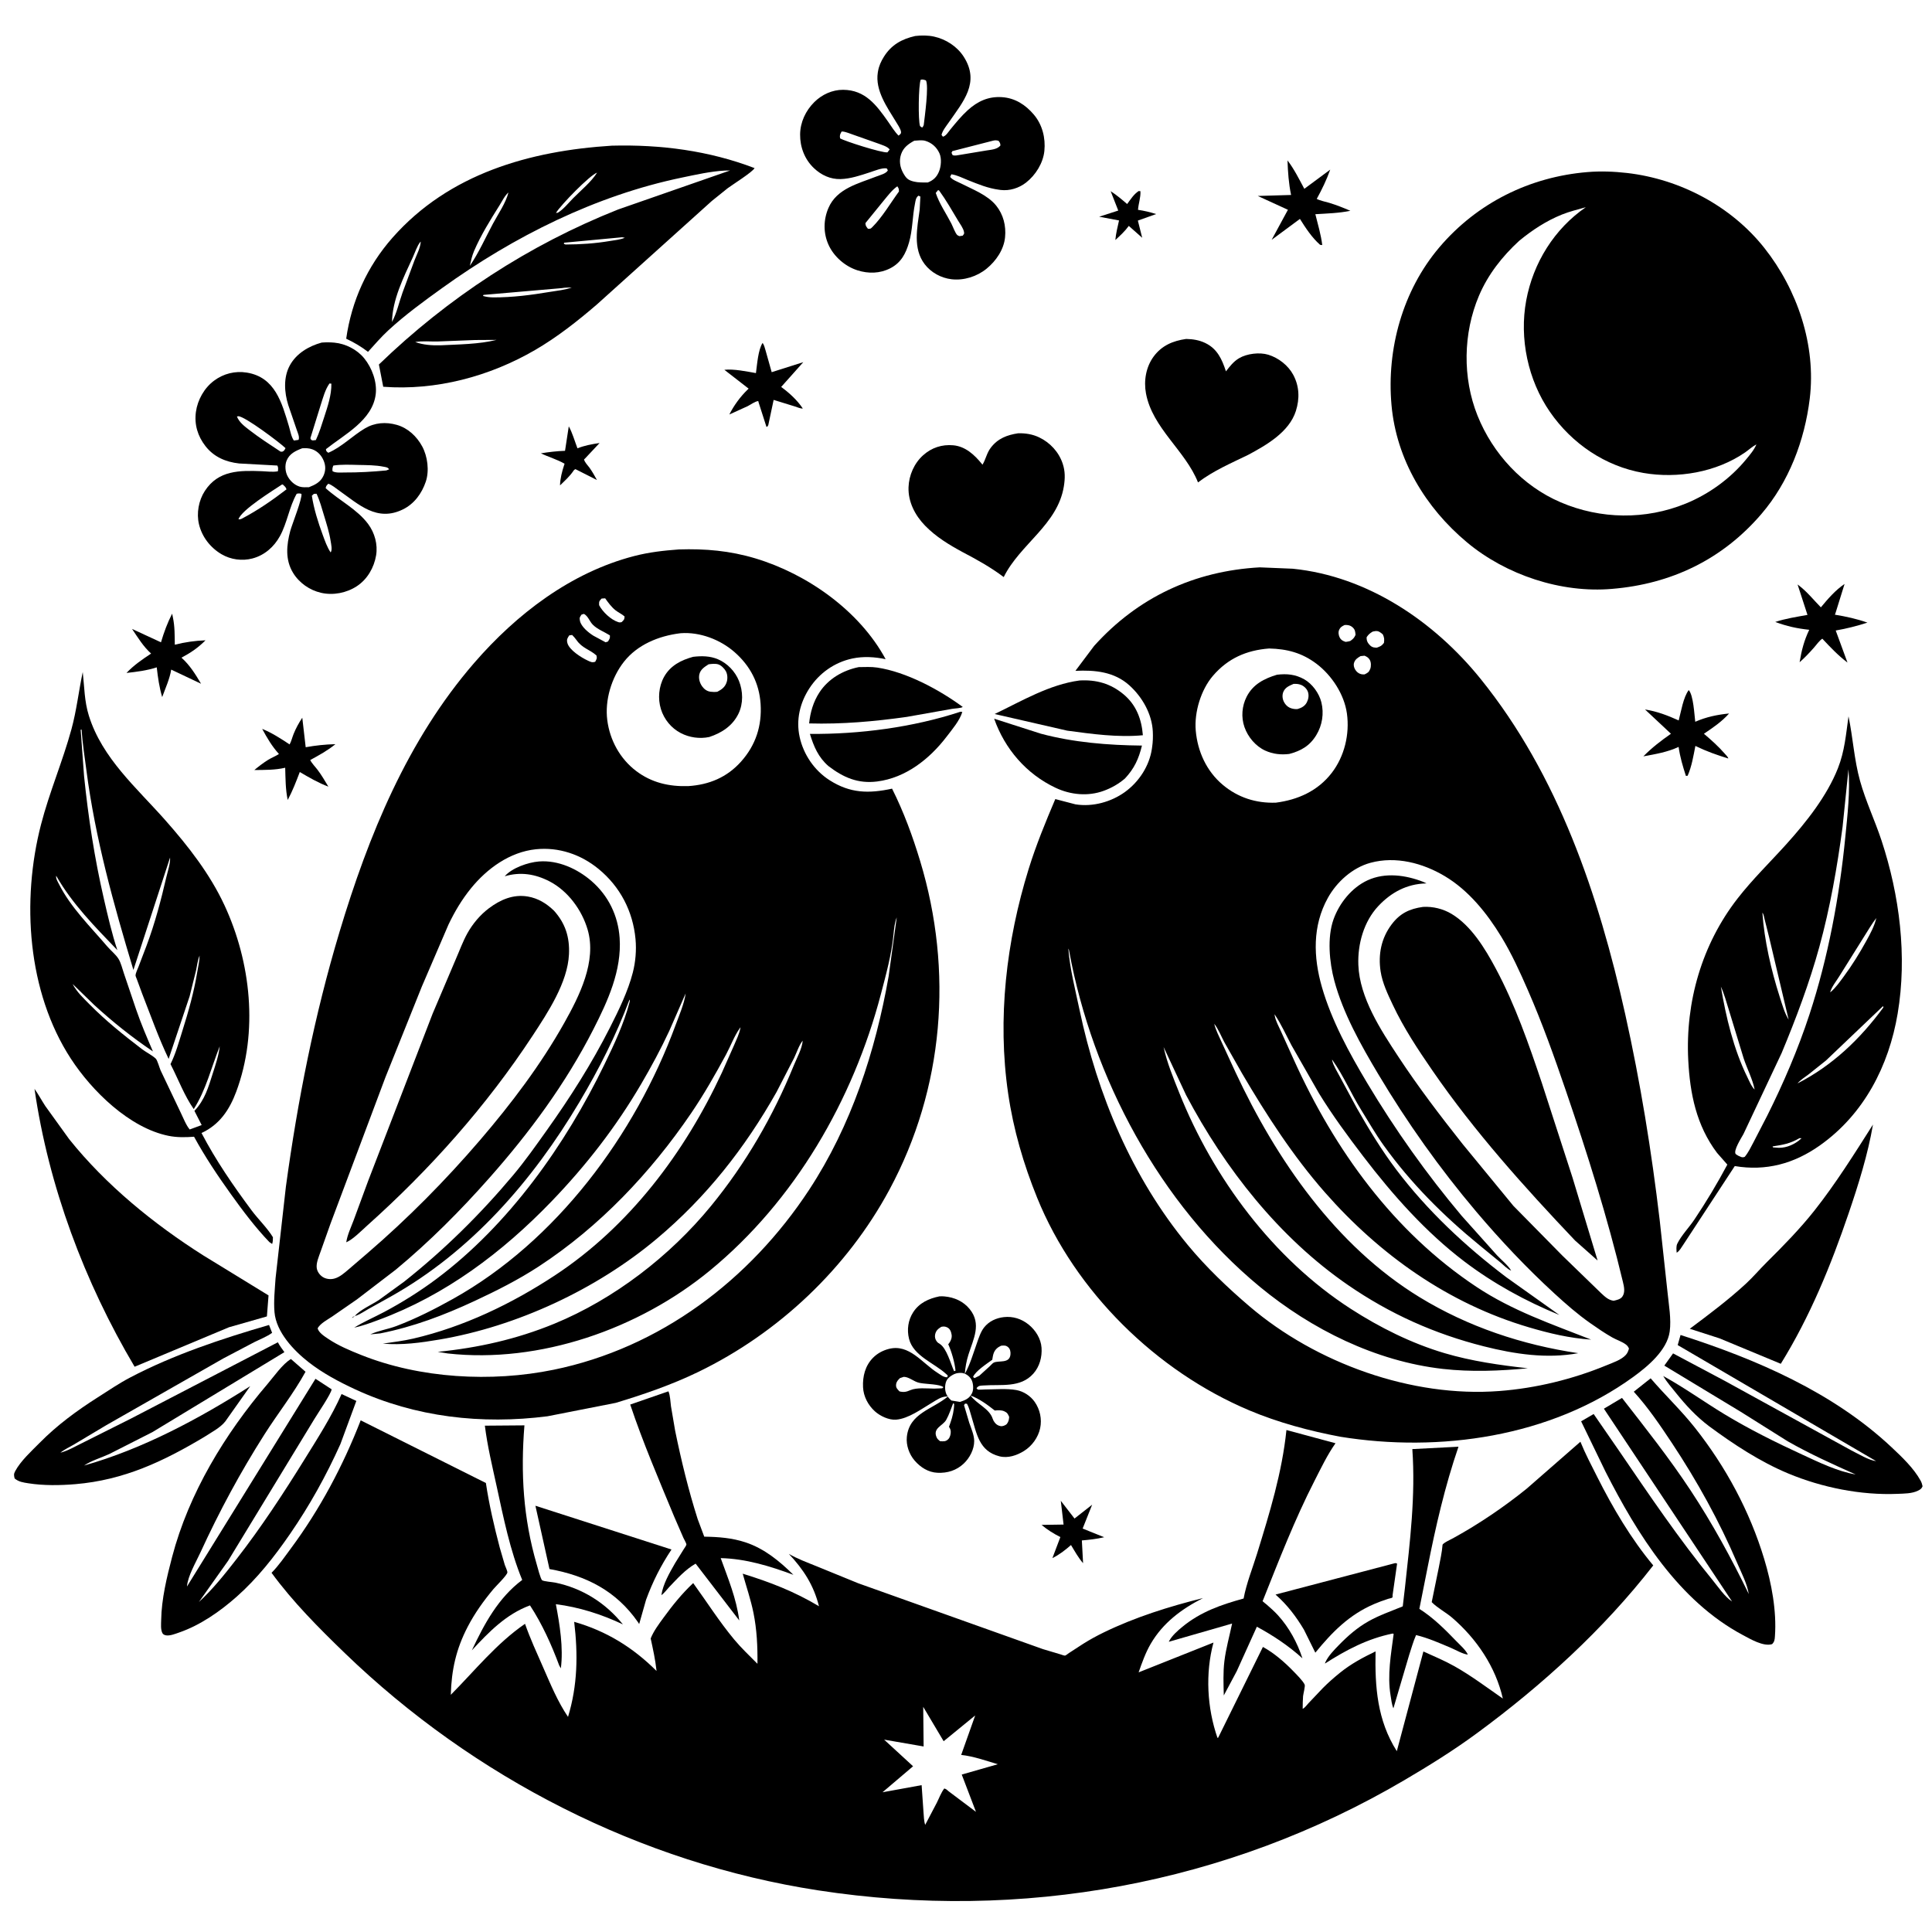
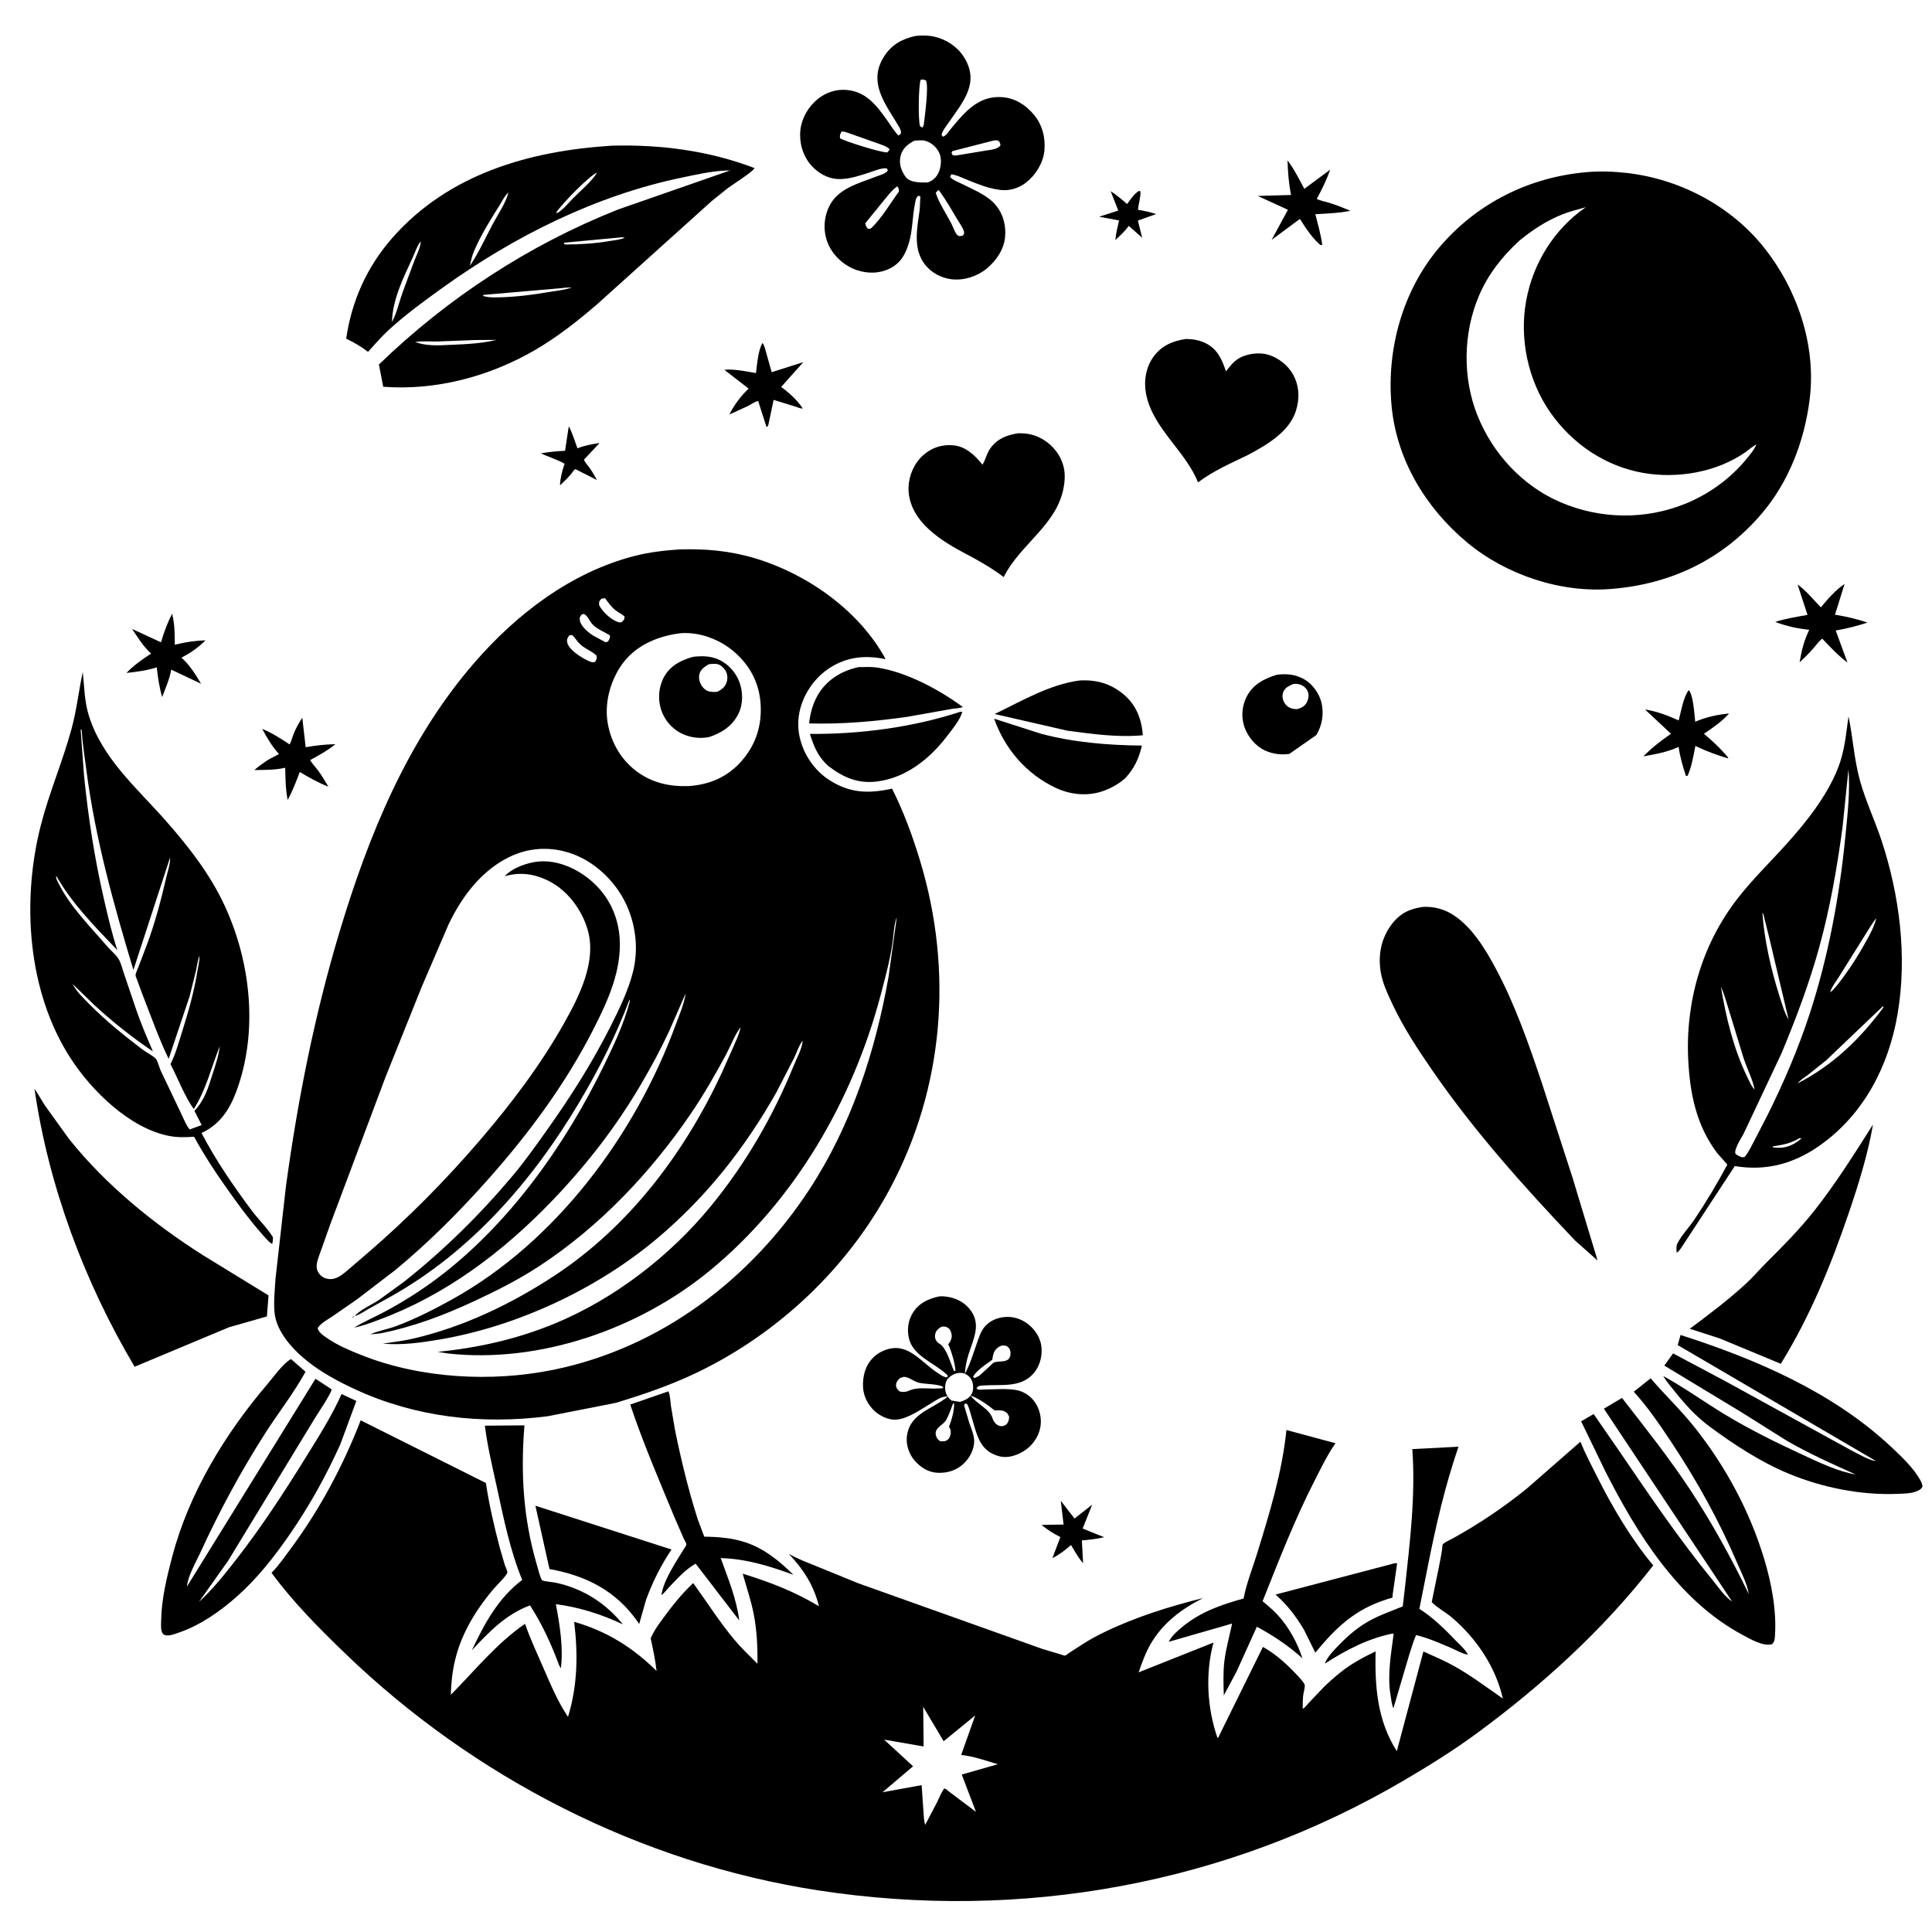
<svg xmlns="http://www.w3.org/2000/svg" version="1.1" style="display: block;" viewBox="0 0 2048 2048" width="1024" height="1024">
  <path transform="translate(0,0)" fill="rgb(255,255,255)" d="M 0 0 L 0 2048 L 2048 2048 L 2048 0 L 0 0 z" />
  <path transform="translate(0,0)" fill="rgb(0,0,0)" d="M 974.904 222.232 L 975.633 208.33 L 973.5 207.426 C 970.604 209.971 970.625 212.419 969.881 216.078 C 967.126 229.619 967.474 243.715 963.598 257.049 C 960.167 268.85 955.14 278.543 943.699 284.393 C 932.723 290.004 920.566 290.261 908.949 286.553 C 895.842 282.368 883.953 272.064 878.271 259.5 C 872.645 247.06 872.786 233.032 878.165 220.5 C 887.07 199.754 909.947 194.584 929 187.097 C 932.599 185.683 939.666 183.978 941.172 180.5 L 939.959 178.5 C 934.913 177.707 926.902 181.132 922.024 182.705 C 912.046 185.924 901.568 189.564 890.979 189.833 C 880.204 190.106 870.609 185.621 862.831 178.276 C 853.012 169.003 848.004 155.951 848.153 142.5 C 848.297 129.467 854.047 117.325 863.212 108.211 C 871.245 100.221 882.368 95.112 893.794 95.198 C 917.253 95.375 929.02 111.396 941.323 128.839 C 944.834 133.816 948.206 139.476 952.5 143.772 C 954.066 142.475 955.443 141.842 955.085 139.5 C 954.62 136.464 951.177 131.381 949.559 128.733 C 940.321 113.614 927.531 95.749 930.514 76.808 L 930.75 75.5 C 931.712 69.903 933.924 65.035 936.915 60.242 C 944.867 47.502 955.924 41.385 970.225 38.15 C 976.753 37.405 983.679 37.372 990.125 38.792 C 1002.72 41.568 1014.59 49.201 1021.6 60.151 C 1039.14 87.568 1020.9 107.816 1005.71 129.821 C 1003.13 133.548 999.017 138.538 998.064 143 L 999.5 144.894 C 1002.78 144.238 1005.42 139.638 1007.62 136.98 C 1013.32 130.091 1019.24 122.789 1025.88 116.798 C 1036.35 107.345 1047.68 102.069 1062 102.981 C 1075.98 103.87 1087.09 111.062 1095.92 121.496 C 1104.93 132.134 1108.47 146.322 1107.08 160 C 1105.77 172.926 1097.74 185.68 1087.59 193.591 C 1080.1 199.426 1070.16 202.527 1060.72 201.365 L 1059 201.131 C 1047.31 199.602 1036.81 195.232 1025.94 190.885 C 1020.42 188.675 1014.37 185.57 1008.5 184.749 L 1007.17 187.5 C 1009.39 190.658 1014.96 192.566 1018.47 194.355 C 1031.07 200.779 1046.99 206.747 1056.01 217.992 C 1063.67 227.545 1066.59 239.423 1065.41 251.489 C 1064.13 264.596 1055.85 276.627 1045.84 284.807 C 1035.64 293.135 1021.73 297.562 1008.57 296.004 C 997.564 294.701 986.977 288.901 980.22 280.085 C 967.446 263.42 972.317 241.328 974.904 222.232 z M 975.994 84.5 C 973.668 89.829 973.14 127.7 975.287 133.722 L 977.5 135.268 C 978.987 133.369 978.477 134.324 979.199 132.5 C 980.202 124.024 984.803 90.929 981.5 85.2 C 979.455 84.543 978.128 83.973 975.994 84.5 z M 892.076 139.5 C 890.502 142.612 889.99 143.055 890.5 146.629 C 894.833 149.455 935.019 162.268 940.721 161.5 L 943.084 158.5 C 940.967 155.224 934.165 153.445 930.5 151.989 L 904.722 142.892 C 901.228 141.739 896.591 139.66 892.991 139.397 L 892.076 139.5 z M 969.175 149.162 C 962.909 152.594 957.604 156.357 955.195 163.5 C 952.929 170.215 953.966 177.24 957.383 183.336 C 960.556 188.994 962.518 190.974 968.81 192.491 C 973.364 193.589 978.806 193.464 983.501 193.443 C 989.294 191.122 992.832 187.872 995.286 182.049 C 997.616 176.52 998.353 168.09 995.845 162.5 C 992.948 156.046 987.736 151.376 980.968 149.326 C 977.401 148.246 972.861 148.922 969.175 149.162 z M 1052.57 149.145 L 1009.5 160.208 L 1008.66 162 L 1009.83 164.5 C 1012.25 165.3 1014.56 164.666 1017.01 164.262 L 1045.4 159.553 C 1050.58 158.672 1056.94 158.515 1060.5 154.238 C 1060.34 151.676 1060.03 151.365 1058.5 149.258 C 1056.14 148.619 1054.94 148.573 1052.57 149.145 z M 951.208 197.5 C 945.762 201.241 941.57 206.901 937.362 211.934 L 917.385 236.5 C 917.523 239.589 918.244 240.081 920.045 242.5 C 922.69 242.5 922.671 242.737 924.542 240.89 C 935.151 230.422 944.059 215.093 952.923 203 C 952.886 200.15 952.795 199.868 951.208 197.5 z M 994.422 201.5 L 991.925 204.5 C 995.678 215.857 1003.04 226.377 1008.5 237.025 C 1009.96 239.883 1012.66 247.335 1014.78 249.201 C 1015.4 249.751 1016.26 249.957 1017 250.336 L 1020.5 249.836 C 1021.71 248.104 1022.31 248.124 1021.89 245.902 C 1021.09 241.784 1017.83 237.616 1015.68 234.03 C 1009.25 223.25 1002.91 212.128 995.52 201.984 L 994.422 201.5 z" />
  <path transform="translate(0,0)" fill="rgb(0,0,0)" d="M 655.258 222.052 L 773.903 180.716 L 768.182 180.816 C 753.213 181.647 737.702 185.16 723.051 188.203 C 631.251 207.271 544.723 250.707 469 305.13 C 449.448 319.183 429.227 333.912 411.557 350.256 C 403.959 357.284 397.069 365.316 390.107 372.973 C 382.722 367.317 375.396 363.019 366.983 359.039 C 372.678 318.989 389.22 282.393 416.101 251.922 C 475.86 184.185 561.455 159.896 648.527 154.422 C 700.193 153.074 751.421 159.652 799.863 178.194 C 797.921 182.251 776.431 195.763 771.409 199.494 L 754.619 212.99 L 632.638 322.831 C 612.194 340.403 590.553 357.452 567.211 371.013 C 518.879 399.094 462.179 414.206 406.235 409.985 L 401.647 386.397 C 474.791 315.711 560.608 259.581 655.258 222.052 z M 632.93 183 L 633.965 181.978 L 634.867 181.068 L 633.965 181.978 L 632.93 183 C 625.07 185.804 594.737 216.956 589.322 225.706 L 591.319 225.503 C 597.325 221.891 602.548 215.194 607.529 210.141 C 615.678 201.874 626.838 192.793 632.93 183 z M 538.974 204.062 L 540.024 202.046 L 540.766 201.005 L 540.024 202.046 L 538.974 204.062 C 535.219 207.083 532.037 213.648 529.459 217.746 C 519.8 233.101 509.718 249.312 502.562 265.986 C 500.378 271.076 499.247 276.399 498.068 281.785 C 507.468 268.023 514.56 252.083 522.4 237.376 C 527.859 227.135 536.176 215.233 538.974 204.062 z M 415.519 341.266 C 420.648 331.883 423.072 320.206 426.722 310.082 L 439.333 276.119 C 441.688 269.964 445.696 262.644 446 256.124 L 446.76 255.005 L 446 256.124 L 445.334 256.747 C 442.125 260.788 439.696 268.179 437.5 272.952 C 427.716 294.212 416.021 317.508 415.519 341.266 z M 659.51 251.5 L 598.005 257.272 L 597.706 258.424 L 599.5 259.184 C 615.426 259.127 630.563 258.128 646.278 255.504 C 651.384 254.651 657.609 254.081 662.337 252.047 L 659.51 251.5 z M 595.77 305.401 L 512.5 312.609 L 512.007 313.715 C 515.747 314.808 519.023 315.169 522.913 315.25 C 543.207 315.318 562.874 312.761 582.867 309.419 C 590.475 308.146 598.889 307.397 606.101 304.73 C 602.839 304.931 598.927 304.734 595.77 305.401 z M 503.765 360.434 L 463.684 361.989 C 456.182 362.15 447.459 361.228 440.145 362.579 C 448.753 365.67 457.815 366.238 466.911 366.043 C 486.156 365.037 507.679 364.981 526.3 360.302 L 503.765 360.434 z" />
  <path transform="translate(0,0)" fill="rgb(0,0,0)" d="M 1399.33 259.5 C 1390.66 251.836 1384.09 241.793 1377.97 232.055 L 1347.99 254.238 L 1365.25 222.377 L 1333.3 207.726 L 1368.6 206.676 C 1366.04 194.386 1365.26 182.551 1364.8 170.047 C 1371.82 179.142 1377.2 190.039 1382.63 200.156 L 1410.09 179.825 C 1406.15 190.84 1401.4 200.61 1395.8 210.842 C 1399.74 212.893 1404.73 213.687 1409 214.995 C 1416.69 217.351 1424.09 220.255 1431.46 223.467 C 1419.25 225.96 1406.73 226.308 1394.33 227.062 C 1396.96 237.795 1400.34 248.833 1401.64 259.806 L 1399.33 259.5 z" />
  <path transform="translate(0,0)" fill="rgb(0,0,0)" d="M 1708.76 624.243 C 1654.9 628.913 1596.47 609.479 1555.08 574.92 C 1511.12 538.221 1480.15 487.004 1475.04 429.245 C 1469.78 369.888 1486.87 307.986 1525.78 262.159 C 1565.7 215.154 1621.55 187.451 1682.77 182.416 C 1696.46 181.237 1711.06 181.799 1724.7 183.368 C 1780.79 189.817 1835.04 218.359 1870.25 262.801 C 1905.25 306.976 1925.31 365.958 1918.4 422.612 C 1912.99 466.93 1896.37 510.831 1867.04 545 C 1825.74 593.098 1771.62 619.063 1708.76 624.243 z M 1610.31 255.355 C 1592.4 271.812 1577.31 290.998 1567.75 313.536 C 1550.92 353.214 1550.18 400.543 1566.22 440.542 C 1582.41 480.946 1614.09 515.234 1654.31 532.445 C 1696.69 550.578 1744.42 551.228 1787.13 533.741 C 1811.5 523.761 1834.09 507.435 1850.87 487.087 C 1854.93 482.164 1859.39 477.005 1861.87 471.09 L 1862.77 470.115 L 1861.87 471.09 C 1857.53 473.3 1853.98 476.731 1849.98 479.5 C 1819.42 500.685 1778.22 507.613 1741.99 501.328 C 1701.53 494.309 1666.22 470.211 1642.99 436.619 C 1619.68 402.909 1610.39 358.785 1617.85 318.493 C 1625.21 278.655 1647.7 242.57 1681.03 219.664 C 1672.62 222.055 1663.82 224.175 1655.7 227.438 C 1639.11 234.109 1624.03 244.017 1610.31 255.355 z" />
  <path transform="translate(0,0)" fill="rgb(0,0,0)" d="M 1182.31 254.445 C 1182.93 247.423 1184.69 240.558 1186.22 233.691 L 1165.17 229.725 L 1185.4 223.202 L 1177.35 202.679 C 1183.62 206.655 1189.19 211.475 1194.82 216.282 C 1198.48 211.383 1201.86 205.84 1207.07 202.5 L 1208.91 202.688 C 1209.28 209.419 1206.82 215.768 1206.34 222.427 C 1213.02 223.416 1219.13 224.854 1225.57 226.911 L 1206.19 233.831 L 1210.77 252.05 L 1196.57 239.466 C 1192.44 245.167 1187.47 249.693 1182.31 254.445 z" />
  <path transform="translate(0,0)" fill="rgb(0,0,0)" d="M 1323.15 482.152 C 1304.61 491.204 1286.49 498.847 1269.93 511.382 C 1256.64 477.679 1221.62 453.943 1214.77 416.98 C 1212.3 403.61 1214.76 389.017 1222.9 377.959 C 1231.53 366.228 1243.4 361.287 1257.36 359.299 C 1264.43 359.446 1271.17 360.496 1277.61 363.587 C 1290.49 369.775 1295.38 380.963 1299.55 393.643 C 1303.7 388.312 1307.56 383.218 1313.49 379.713 C 1321.75 374.832 1335.19 373.175 1344.5 376.043 C 1355.27 379.361 1365.49 387.293 1370.87 397.29 C 1377.43 409.46 1377.8 422.678 1373.69 435.629 C 1366.56 458.07 1342.47 471.781 1323.15 482.152 z" />
-   <path transform="translate(0,0)" fill="rgb(0,0,0)" d="M 307.707 562.763 C 309.683 555.578 320.574 528.464 319.541 523.5 C 317.523 522.939 316.532 522.909 314.5 523.423 C 306.623 537.258 304.455 554.231 296.748 568.295 C 290.479 579.734 280.376 588.606 267.631 591.984 C 256.676 594.887 244.586 593.239 234.845 587.515 C 223.055 580.587 214.176 569.219 210.949 555.843 C 208.11 544.08 210.581 530.495 217.153 520.404 C 231.514 498.353 254.056 498.606 277.539 499.488 C 282.968 499.693 289.236 500.607 294.572 499.586 C 294.819 496.973 295.154 495.924 294.036 493.5 L 253.39 491.291 C 239.261 489.695 226.783 484.422 217.829 472.949 C 209.563 462.358 205.84 449.987 207.681 436.633 C 209.44 423.868 216.503 411.314 226.861 403.568 C 236.885 396.071 249.233 392.975 261.555 394.955 C 291.667 399.795 298.776 426.983 306.312 451.974 C 307.73 456.678 308.669 462.953 311.5 466.977 L 316.5 466.281 C 317.721 463.142 315.744 459.133 314.665 455.963 L 305.58 429.438 C 301.382 416.046 300.275 400.215 307.141 387.5 C 314.071 374.667 327.307 366.899 340.93 363.157 C 345.347 362.772 350.087 362.812 354.5 363.227 C 366.415 364.348 378.562 370.579 386.081 379.819 C 394.309 389.928 399.899 404.943 398.261 418.029 C 394.812 445.589 365.207 460.474 345.5 476.135 C 345.872 478.797 346.077 478.353 348 479.971 C 362.048 474 373.692 461.905 386.803 454.134 C 397.249 447.942 408.946 447.091 420.562 450.36 C 432.336 453.672 441.742 462.534 447.5 473.124 C 453.253 483.705 455.25 499.006 451.347 510.59 C 447.167 522.998 439.139 534.083 427.176 539.955 C 399.532 553.526 380.413 534.749 359.382 519.952 C 355.969 517.551 351.93 514.017 348 512.771 C 346.273 514.7 345.664 514.852 345.223 517.5 C 359.601 530.56 378.608 539.769 390.278 555.518 C 397.205 564.866 400.617 577.148 398.68 588.719 C 396.507 601.701 389.4 614.075 378.281 621.377 C 367.339 628.563 353.218 631.324 340.416 628.417 C 328.239 625.651 317.177 617.922 310.674 607.261 C 302.17 593.323 303.703 577.773 307.707 562.763 z M 349.266 406.5 C 344.699 412.916 342.494 421.424 340.094 428.861 L 329.007 464.5 L 329.781 466.257 L 331.5 466.869 L 334.824 466.5 C 338.508 458.701 341.008 450.303 343.675 442.11 C 347.348 430.827 351.481 418.681 351.261 406.688 L 349.266 406.5 z M 251.142 441.5 C 253.576 447.7 259.133 451.848 264.263 455.822 C 274.886 464.051 286.287 471.404 297.5 478.801 C 299.94 478.813 299.753 478.856 301.5 477.143 L 302.663 475.058 C 296.959 469.43 259.218 441.029 252.589 441.233 L 251.142 441.5 z M 320.379 475.196 C 313.379 477.87 306.786 480.872 303.787 488.366 C 301.815 493.295 302.327 499.874 304.744 504.571 C 307.369 509.673 312.122 514.183 317.698 515.854 C 320.775 516.777 324.338 516.5 327.523 516.455 C 333.947 513.939 339.692 511.134 342.793 504.5 C 345.29 499.158 345.396 493.969 343.187 488.535 C 340.909 482.934 336.895 478.463 331.161 476.33 C 327.596 475.003 324.119 474.978 320.379 475.196 z M 353.36 493.5 C 352.388 495.833 352.175 496.991 352.51 499.5 C 355.915 501.486 361.398 500.833 365.349 500.855 C 380.083 500.938 394.837 500.094 409.5 498.692 L 412.489 497.5 C 410.964 495.217 409.194 495.257 406.552 494.721 C 397.973 492.984 388.818 493.056 380.092 492.857 C 371.44 492.659 361.919 492.176 353.36 493.5 z M 299.078 513.5 C 289.236 520.031 255.822 540.59 252.796 550.5 C 254.595 550.6 255.373 550.344 256.957 549.5 C 273.694 540.629 288.709 530.242 303.705 518.732 C 302.948 516.24 301.762 515.524 299.956 513.75 L 299.078 513.5 z M 332.764 523.5 L 330.568 525.5 C 332.731 539.498 337.165 553.579 342.056 566.85 C 344.326 573.009 346.77 580.179 350.5 585.603 C 352.485 582.86 351.02 576.935 350.49 573.5 C 349.077 564.338 346.111 555.15 343.433 546.294 C 341.118 538.634 338.98 530.647 335.572 523.395 L 332.764 523.5 z" />
  <path transform="translate(0,0)" fill="rgb(0,0,0)" d="M 814.443 450.5 C 813.417 452.383 814.132 451.762 812.5 452.574 L 804.029 426.191 L 803.795 425.114 C 800.412 425.476 795.656 428.974 792.548 430.554 L 773.12 439.38 C 777.932 429.858 784.68 420.603 792.33 413.175 L 793.584 411.971 L 767.862 392.009 C 777.805 390.882 791.476 393.773 801.324 395.493 C 802.552 386.611 803.637 370.672 808.389 363.5 C 810.137 365.811 810.796 369.176 811.663 371.953 L 818.02 394.517 L 851.518 383.91 L 828.066 410.183 C 836.673 416.448 845.107 424.151 851.026 433.055 C 848.631 433.272 844.871 431.543 842.535 430.839 L 820.09 423.908 L 814.443 450.5 z" />
  <path transform="translate(0,0)" fill="rgb(0,0,0)" d="M 611.5 498.07 L 609.979 497.308 C 608.329 498.335 608.741 497.815 607.844 499.148 C 603.927 504.967 598.649 509.657 593.645 514.541 C 593.785 507.384 595.796 499.698 598.03 492.918 L 598.481 491.586 C 590.985 487.153 581.363 484.418 573.346 480.555 C 582.033 479.132 590.151 478.191 598.957 477.882 L 602.922 451.925 C 606.804 458.881 609.261 467.759 612.13 475.224 C 619.712 472.237 627.557 470.794 635.58 469.619 L 619.981 486.235 L 619.12 486.984 C 619.773 490.091 622.887 493.056 624.762 495.629 C 627.809 499.812 630.297 504.322 632.781 508.854 L 611.5 498.07 z" />
  <path transform="translate(0,0)" fill="rgb(0,0,0)" d="M 1020.59 585.361 C 1006 577.466 992.234 569.161 980.595 557.198 C 970.021 546.331 962.542 531.958 963.078 516.5 C 963.519 503.775 969.111 490.985 978.654 482.5 C 987.641 474.509 998.572 470.932 1010.55 472.03 C 1023.42 473.209 1033 482.163 1040.8 491.75 L 1041.47 492.595 C 1045 486.867 1045.91 480.371 1050.18 474.72 C 1057.71 464.741 1067.52 461.095 1079.38 459.276 C 1087.09 459.144 1094.45 460.253 1101.48 463.597 C 1113.16 469.153 1122.4 479.175 1126.49 491.459 C 1129.21 499.621 1129.08 507.082 1127.73 515.531 C 1121.2 556.202 1081.25 576.765 1063.98 611.723 C 1050.24 601.341 1035.79 593.342 1020.59 585.361 z" />
  <path transform="translate(0,0)" fill="rgb(0,0,0)" d="M 652.62 1487.11 L 580.358 1501.31 C 510.712 1510.2 440.511 1502.4 376.346 1472.69 C 359.309 1464.8 341.928 1455.52 327.115 1443.93 C 311.241 1431.5 292.768 1412.04 290.968 1390.9 C 289.971 1379.2 291.332 1366.8 292.098 1355.08 L 303.051 1257.98 C 315.522 1166.56 333.3 1076.44 359.862 988 C 390.621 885.588 431.849 784.474 502.637 702.757 C 547.537 650.923 605.06 606.829 672.305 589.417 C 687.935 585.37 703.593 583.592 719.652 582.426 C 747.7 581.529 773.585 583.781 800.631 591.886 C 855.635 608.37 911.118 647.446 938.81 698.762 C 927.395 696.324 915.108 695.593 903.609 698.031 C 884.665 702.048 868.458 713.491 857.923 729.73 C 847.962 745.081 843.683 763.069 847.649 781.202 C 851.725 799.844 863.307 816.777 879.389 827.062 C 901.186 841.002 921.003 841.36 945.627 836.002 C 958.023 860.714 967.474 886.51 975.464 912.957 C 1010.59 1029.23 1000.66 1153.66 942.898 1261 C 898.074 1344.3 825.484 1412.95 740.466 1454.18 C 712.517 1467.74 682.354 1478.19 652.62 1487.11 z M 535.034 928.89 C 542.64 920.014 559.799 914.097 571.321 913.195 C 591.583 911.61 611.963 920.904 627.024 933.949 C 644.955 949.481 655.215 970.684 656.842 994.287 C 659.212 1028.68 644.193 1061.36 628.934 1091.25 C 599.591 1148.74 561.47 1200.38 518.782 1248.62 C 488.122 1283.28 455.184 1316.41 419.507 1345.93 L 378.419 1377.39 L 351.974 1395.68 C 346.951 1399.05 339.776 1402.72 336.712 1408 C 337.659 1412.63 344.193 1416.74 348.016 1419.3 C 358.58 1426.4 370.922 1431.57 382.688 1436.27 C 445.22 1461.28 520.908 1465.48 586.713 1452.02 C 699.65 1428.93 794.912 1356.8 857.654 1261.32 C 902.38 1193.26 927.905 1114.78 941.981 1035 L 950.586 972.5 C 948.37 977.631 947.656 985.17 947.132 990.731 C 945.18 1011.45 939.056 1033.75 933.747 1053.96 C 904.293 1166.06 842.597 1272.79 752.517 1346.85 C 677.217 1408.76 572.204 1445.59 474.5 1434.71 L 464.002 1433.01 C 506.761 1428.77 547.627 1419.62 587.509 1403.23 C 650.939 1377.17 710.212 1331.45 753.594 1278.51 C 790.48 1233.51 819.617 1183.12 841.5 1129.31 C 844.645 1121.58 850.332 1111.37 850.887 1103.17 L 851.995 1101.01 L 850.887 1103.17 C 847.166 1107.54 844.394 1116.1 841.795 1121.47 L 823.195 1157.57 C 789.645 1217.03 748.639 1269.15 696.195 1313.15 C 632.247 1366.81 548 1406.02 465.835 1419.98 C 445.988 1423.35 425.989 1426.09 405.815 1424.3 C 416.607 1422.72 427.601 1421.41 438.228 1418.93 C 491.609 1406.5 542.484 1382.05 588.1 1352.03 C 667.08 1300.05 725.821 1221.87 765.261 1137 L 778.084 1108.14 C 780.575 1102.25 783.625 1096.14 784.835 1089.86 L 784.982 1089 L 785.878 1087.01 L 784.982 1089 L 784.257 1089.91 C 778.475 1097.95 774.487 1108.89 769.717 1117.72 C 758.269 1138.93 746.229 1160.07 732.663 1180.01 C 689.665 1243.19 635.496 1300.41 571.23 1342.41 C 549.594 1356.55 526.508 1368.18 503.117 1379.08 C 470.58 1394.23 438.394 1406.42 403.086 1413.46 L 392.523 1414.49 C 401.121 1410.5 411.229 1409.06 420.216 1405.65 C 440.947 1397.78 460.959 1387.63 480.294 1376.83 C 589.708 1315.68 673.317 1203.12 716.161 1086.59 C 719.948 1076.29 725.361 1063.93 726.815 1053.06 L 709.438 1092.84 C 700.495 1112.03 690.512 1130.56 679.824 1148.82 C 653.027 1194.61 621.287 1235.5 584.501 1273.66 C 532.546 1327.55 472.194 1372.98 401.487 1399.1 C 392.986 1402.24 384.367 1405.52 375.467 1407.33 C 385.528 1401.12 396.692 1396.36 407.148 1390.8 C 426.364 1380.59 445.288 1368.7 462.705 1355.68 C 539.321 1298.43 599.384 1213.59 640.772 1128.24 C 650.961 1107.23 661.38 1085.21 667.304 1062.55 C 667.8 1060.65 667.734 1061.37 667.341 1059.5 C 653.114 1097.5 634.88 1133.45 614.176 1168.31 C 564.74 1251.54 499.341 1326.71 414.066 1374.5 L 390.42 1387.66 C 386.432 1389.89 381.962 1393.01 377.725 1394.6 L 376.084 1394.98 C 381.855 1388.39 394.019 1383.08 401.487 1378.17 L 428.333 1358.68 C 470.72 1325.12 509.17 1287.18 543.918 1245.79 C 556.649 1230.62 568.029 1214.42 579.511 1198.31 C 604.467 1163.29 627.108 1127.69 646.554 1089.31 C 655.815 1071.03 665.671 1050.93 670.792 1031.01 C 673.716 1019.63 674.765 1007.19 673.678 995.5 C 670.937 966.03 657.472 939.968 634.45 921.084 C 615.732 905.731 592.286 897.73 567.999 900.255 C 540.406 903.124 516.318 920.663 499.279 941.618 C 489.591 953.533 482.024 966.293 475.407 980.104 L 447.209 1045.68 L 408.651 1141.77 L 350.39 1297.02 L 339.841 1326.74 C 338.06 1331.87 334.918 1338.91 335.775 1344.35 C 336.35 1348.01 338.832 1351.45 341.871 1353.5 C 345.427 1355.89 350.191 1356.43 354.273 1355.39 C 360.255 1353.86 365.41 1349.08 370.022 1345.18 L 389.578 1328.39 C 432.213 1291.72 472.171 1251.32 508.77 1208.68 C 541.896 1170.08 573.227 1128.72 598.158 1084.3 C 614.112 1055.87 632.72 1019.1 622.936 985.498 C 616.893 964.745 602.156 944.587 582.844 934.462 C 567.59 926.466 551.704 923.911 535.034 928.89 z M 637.673 634.5 C 634.937 637.584 635.009 637.379 635.089 641.5 C 638.839 648.698 647.604 657.009 655.43 659.494 C 656.726 659.906 657.64 659.847 658.933 659.5 C 661.331 657.062 661.844 657.054 662.103 653.5 C 659.106 650.807 655.601 649.39 652.5 646.946 C 648.194 643.552 644.654 638.679 641.5 634.247 L 637.673 634.5 z M 616.443 651.5 C 614.498 654.364 614.109 654.677 614.769 658.079 C 615.971 664.267 623.948 670.732 629.044 673.884 L 641.984 680.859 L 644.5 680.02 C 646.045 677.313 646.875 676.666 646.489 673.5 C 640.757 669.861 633.285 667.111 628.5 662.303 C 624.822 658.607 623.603 653.284 619.015 650.741 L 616.443 651.5 z M 720.541 671.353 C 698.25 674.179 675.712 683.327 661.43 701.465 C 648.212 718.252 641.007 742.167 643.745 763.427 C 646.475 784.627 657.223 804.288 674.338 817.281 C 690.72 829.718 709.308 833.917 729.524 833.308 C 751.687 831.875 770.621 824.078 785.642 807.219 C 801.146 789.817 807.787 769.283 806.262 746.127 C 804.809 724.068 795.183 705.76 778.634 691.253 C 763.488 677.976 741.924 669.739 721.65 671.23 L 720.541 671.353 z M 603.468 673.5 C 601.533 676.422 600.483 677.74 601.418 681.5 C 603.28 688.986 616.298 697.113 623 700.205 C 626.217 701.69 627.612 702.566 630.971 701.5 C 632.409 698.545 633.064 698.126 632.291 694.827 C 624.799 688.181 617.3 687.385 611.049 678.408 C 609.694 676.463 608.144 674.792 606.5 673.094 L 603.468 673.5 z M 668.427 1056.95 L 668.728 1057.24 L 668.427 1056.95 z M 852.99 1096.5 L 854.215 1096.5 L 852.99 1096.5 z M 851.769 1099.5 L 853.122 1099.5 L 851.769 1099.5 z" />
-   <path transform="translate(0,0)" fill="rgb(0,0,0)" d="M 1420.77 1523 C 1388.17 1516.87 1354.97 1507.97 1324.38 1495.09 C 1225.84 1453.6 1139.77 1369.17 1099.44 1269.71 C 1084.98 1234.07 1074.27 1197.4 1068.7 1159.29 C 1057.07 1079.8 1066.72 997.566 1090.42 921.134 C 1098.3 895.727 1108.28 871.519 1118.66 847.059 L 1140.05 852.637 C 1158.23 855.584 1178.05 850.119 1192.81 839.316 C 1207.49 828.568 1218.35 811.915 1221.05 793.787 L 1221.3 792 C 1222.12 786.459 1222.29 781.103 1222.03 775.508 C 1221.14 756.845 1210.88 738.897 1197.23 726.548 C 1181.15 712.011 1160.58 710.119 1139.99 711.118 L 1159.81 684.702 C 1206.31 633.057 1266.08 605.255 1335.4 601.419 L 1370.34 602.867 C 1449.73 610.83 1520.31 658.704 1569.54 719.688 C 1651.81 821.593 1694.66 948.885 1722.81 1075.14 C 1738.91 1147.35 1750.71 1220.36 1759.4 1293.83 L 1767.64 1369.78 C 1768.93 1382.96 1771.78 1398.35 1769.95 1411.5 C 1767.17 1431.46 1746.48 1448.6 1731.29 1459.62 C 1643.65 1523.25 1525.94 1540.02 1420.77 1523 z M 1350 1073 L 1351.08 1075.18 L 1351.28 1076.64 C 1352.19 1082.16 1355.56 1088.15 1357.87 1093.26 L 1371.83 1124.1 C 1414.84 1219.12 1477.2 1305.74 1564.93 1364.02 C 1603.17 1389.43 1644.4 1403.42 1686.65 1420.04 C 1664.03 1418.58 1642.33 1413.4 1620.65 1407 C 1535.29 1381.83 1462.67 1330.24 1404.38 1263.88 C 1370.76 1225.6 1342.51 1181.96 1316.78 1138.12 L 1297.98 1105 C 1294.59 1098.72 1291.57 1090.81 1287.13 1085.24 L 1286.17 1084.09 L 1287.13 1085.24 C 1288.73 1091.93 1292.22 1098.61 1295.06 1104.88 L 1309.59 1136.4 C 1352.91 1229.19 1415.87 1320.61 1504.62 1374.96 C 1556.07 1406.47 1613.58 1425.58 1673.02 1434.43 C 1639.6 1440.57 1605.56 1435.4 1573 1427.18 C 1520.55 1413.93 1473.59 1392.89 1429.03 1362.26 C 1355.97 1312.02 1298.43 1238.71 1257.29 1160.81 L 1233.48 1109.94 C 1237.01 1126.45 1243.83 1142.8 1250.08 1158.48 C 1286.05 1248.72 1349.64 1334.33 1431.78 1387.34 C 1462.52 1407.18 1496.24 1424.03 1531.39 1434.43 C 1560.01 1442.9 1589.94 1447.13 1619.54 1450.44 C 1589.75 1453.28 1559.34 1454.48 1529.54 1451.11 C 1458.42 1443.06 1390.21 1409.2 1335.41 1363.98 C 1229.44 1276.54 1158.08 1142.59 1133.37 1008.27 C 1133.03 1006.45 1133.28 1007.28 1132.45 1005.5 C 1134.15 1027.12 1139.89 1049.29 1144.35 1070.49 C 1163.35 1160.7 1200.06 1248.31 1259.13 1319.77 C 1278.63 1343.37 1301.44 1365.11 1324.69 1384.94 C 1395.17 1445.03 1496.56 1481.65 1589.33 1474.54 C 1628.17 1471.57 1666.98 1462.1 1702.99 1447.25 C 1709.52 1444.55 1718.8 1441.52 1723.54 1436.16 C 1725.31 1434.16 1726.08 1432.03 1726.77 1429.5 C 1725.86 1427.55 1725.21 1426.54 1723.46 1425.21 C 1719.36 1422.11 1713.6 1420.32 1709.08 1417.76 C 1701.05 1413.22 1693.29 1407.87 1685.73 1402.58 C 1672.28 1393.15 1659.79 1382.2 1647.7 1371.11 C 1618.47 1344.3 1590.62 1314.8 1565.01 1284.54 C 1526.24 1238.73 1491.55 1189.87 1460.83 1138.35 C 1442.64 1107.84 1423.69 1074.1 1414.45 1039.67 C 1409.21 1020.12 1406.7 993.806 1413.61 974.5 C 1419.77 957.297 1432.95 940.857 1449.71 933.147 C 1468.44 924.531 1490.11 927.554 1508.76 934.843 L 1512.15 936.449 L 1511.24 936.472 C 1491.25 937.092 1474.81 945.918 1461.26 960.25 C 1445.69 976.72 1439.06 1000.75 1439.91 1022.91 C 1441.24 1057.65 1463.68 1091.86 1482.26 1120.09 C 1503.35 1152.14 1526.5 1182.51 1550.31 1212.58 L 1604.25 1278.25 L 1655.96 1330.78 L 1697.24 1370.81 C 1701.31 1374.54 1704.81 1378.09 1710.5 1378.86 C 1713.67 1378.14 1717.71 1377.35 1719.73 1374.5 C 1722.97 1369.95 1721.57 1363.93 1720.37 1358.93 C 1703.94 1290.28 1682.59 1222.57 1659.76 1155.81 C 1647.51 1119.97 1634.89 1084.61 1619.73 1049.87 C 1611.23 1030.38 1602.44 1011.03 1591.35 992.842 C 1576.23 968.015 1556.8 943.827 1531.53 928.756 C 1508.19 914.836 1479.62 907.312 1452.76 914.599 C 1433.71 919.767 1416.99 934.817 1407.55 951.877 C 1391.14 981.504 1392.13 1014.61 1401.32 1046.47 C 1411.63 1082.17 1430.28 1116.21 1449.25 1147.99 C 1478.75 1197.38 1512.37 1244.74 1549.4 1288.77 L 1586.87 1330.64 C 1591.18 1335.31 1598.99 1341.62 1601.92 1346.94 C 1598.01 1345.46 1593.86 1341 1590.55 1338.26 L 1568.08 1319.81 C 1530.06 1288.71 1495.48 1254.22 1466.79 1214.22 C 1458.05 1202.03 1450.53 1188.89 1442.65 1176.13 C 1432.19 1159.21 1424.05 1140.16 1412.68 1124.03 L 1412.05 1123.16 L 1411.2 1122.01 L 1412.05 1123.16 L 1412.15 1123.98 C 1413.26 1129.38 1417.55 1136.13 1420.13 1141 L 1438.27 1174.6 C 1450.97 1196.86 1464.42 1219.05 1479.87 1239.53 C 1512.78 1283.15 1553.41 1321.14 1596.92 1354.04 L 1653.03 1393.95 C 1617.21 1379.25 1582.96 1360.55 1552.1 1337.09 C 1511.24 1306.03 1476.27 1266.6 1445.25 1225.99 C 1428.67 1204.28 1412.53 1182.36 1398.21 1159.06 L 1369.13 1108.2 C 1363.43 1097.53 1358.26 1085.89 1351.56 1075.88 L 1351.08 1075.18 L 1350 1073 L 1349.24 1072.01 L 1350 1073 z M 1425.43 662.5 C 1422.6 663.847 1420.87 664.753 1419.5 667.818 C 1418.43 670.209 1418.99 673.756 1420.25 675.966 C 1421.77 678.66 1423.66 679.534 1426.5 680.428 C 1428.12 680.172 1429.74 680.005 1431.3 679.5 C 1434.2 677.476 1435.5 676.265 1436.93 673 C 1436.61 669.762 1436.54 667.506 1433.92 665.105 C 1431.4 662.808 1428.72 662.341 1425.43 662.5 z M 1455.14 669.5 C 1452.14 671.274 1450.59 672.571 1448.67 675.5 C 1448.54 678.178 1449.15 680.39 1450.85 682.5 C 1453.15 685.35 1455.03 686.443 1458.67 686.564 L 1459.66 686.5 C 1463.51 685.028 1464.41 684.856 1467.04 681.5 C 1467.53 677.764 1467.45 675.949 1465.87 672.5 C 1463.44 670.426 1461.38 668.595 1457.92 668.98 L 1455.14 669.5 z M 1345.28 687.428 C 1321.35 689.286 1301.71 697.822 1285.8 716.342 C 1273.06 731.171 1265.87 754.955 1267.53 774.347 C 1269.44 796.533 1278.97 817.517 1296.22 831.974 C 1312.36 845.499 1331.45 851.584 1352.44 850.865 C 1375.81 847.853 1396.89 838.468 1411.63 819.388 C 1425.2 801.821 1430.82 778.279 1427.8 756.414 C 1425.01 736.145 1411.73 715.855 1395.56 703.641 C 1380.14 691.993 1364.28 687.865 1345.28 687.428 z M 1442.25 695.5 C 1439.13 697.305 1436.43 699.011 1435.32 702.726 C 1434.6 705.138 1435.29 707.593 1436.52 709.717 C 1437.91 712.12 1440.12 713.983 1442.83 714.635 C 1444.3 714.985 1444.96 714.884 1446.5 714.882 C 1449.78 713.283 1451.13 712.58 1452.5 709.087 C 1453.58 706.333 1453.48 702.05 1452.02 699.492 C 1450.63 697.073 1448.96 696.2 1446.5 695.078 L 1442.25 695.5 z M 1346.98 1068.5 L 1348.46 1068.5 L 1346.98 1068.5 z M 1347.96 1070.5 L 1349.27 1070.5 L 1347.96 1070.5 z M 1404.99 1110.5 L 1406.49 1110.5 L 1404.99 1110.5 z M 1405.98 1112.5 L 1407.15 1112.5 L 1405.98 1112.5 z M 1406.98 1114.5 L 1408.09 1114.5 L 1406.98 1114.5 z M 1409.95 1120.5 L 1411.15 1120.5 L 1409.95 1120.5 z" />
  <path transform="translate(0,0)" fill="rgb(0,0,0)" d="M 1958.4 702.339 C 1948.57 694.925 1940.13 686.003 1931.75 677.04 C 1928.53 679.106 1925.62 683.39 1923.06 686.306 C 1918.16 691.891 1913.22 697.075 1907.65 702.017 C 1909.7 689.559 1912.38 679.088 1917.86 667.61 C 1904.63 666.174 1894.32 663.88 1881.83 659.3 C 1892.97 655.628 1904.49 653.924 1916 651.814 L 1905.51 619.579 L 1906.22 620.114 L 1907.38 621.022 C 1915.87 627.563 1922.68 636.162 1930.19 643.812 C 1937.71 634.753 1945.52 625.658 1955.32 619.014 L 1945.56 650.37 L 1945.05 651.591 C 1956.93 653.541 1968.17 655.989 1979.54 659.996 C 1968.33 663.616 1957.55 666.349 1945.94 668.362 L 1958.4 702.339 z" />
  <path transform="translate(0,0)" fill="rgb(0,0,0)" d="M 171.921 738.942 C 168.824 728.435 167.384 718.286 166.16 707.415 C 155.52 710.856 145.121 712.114 134.069 713.351 C 141.853 705.136 150.786 699.037 160.177 692.805 C 151.858 685.313 146.222 675.893 139.982 666.697 L 170.645 680.874 C 173.827 670.195 177.386 660.441 182.468 650.509 L 183.285 654.5 C 185.329 664.072 185.156 673.676 185.297 683.421 C 196.098 680.662 206.722 679.21 217.856 678.752 C 209.983 686.629 202.233 691.932 192.375 697.157 C 201.255 705.133 207.098 714.615 213.127 724.795 L 181.484 709.803 C 180.001 719.458 175.265 729.723 171.921 738.942 z" />
  <path transform="translate(0,0)" fill="rgb(0,0,0)" d="M 751.851 781.254 C 741.733 783.398 730.833 781.859 721.692 777.118 C 711.564 771.864 703.996 762.603 700.609 751.719 C 697.155 740.624 698.311 727.592 703.971 717.439 C 710.615 705.52 722.078 699.696 734.782 696.247 C 743.752 695.211 752.631 695.259 761.083 698.859 C 771.042 703.101 779.31 711.766 783.336 721.799 C 787.702 732.68 788.012 745.794 782.834 756.5 C 776.573 769.441 765.107 776.874 751.851 781.254 z M 751.131 704.183 C 746.933 706.896 742.601 709.531 741.368 714.725 C 740.311 719.179 741.703 723.957 744.332 727.611 C 746.467 730.578 749.378 732.717 753.044 733.235 C 755.477 733.579 758.001 733.619 760.435 733.294 C 765.352 730.769 768.944 728.033 770.486 722.464 C 771.441 719.016 771.17 714.586 769.394 711.426 C 767.798 708.588 764.375 705.103 761.156 704.183 C 758.191 703.335 754.153 703.753 751.131 704.183 z" />
  <path transform="translate(0,0)" fill="rgb(0,0,0)" d="M 961.231 759.94 C 926.667 764.803 892.624 767.833 857.714 766.859 C 858.882 755.182 862.143 743.921 868.598 734.033 C 878.088 719.493 893.601 710.571 910.286 707.166 C 916.893 707.137 923.294 706.662 929.87 707.647 C 960.692 712.263 995.653 731.045 1020.57 749.407 C 1018.53 750.798 1011.87 750.957 1009.21 751.424 L 961.231 759.94 z" />
  <path transform="translate(0,0)" fill="rgb(0,0,0)" d="M 285.5 1316.62 C 270.56 1301.01 257.207 1283.24 244.641 1265.69 C 230.585 1246.06 217.277 1226.19 205.702 1204.97 C 196.707 1205.68 187.483 1205.82 178.595 1204.02 C 137.203 1195.61 97.437 1156.52 75.11 1122.24 C 28.936 1051.34 22.648 954.701 43.439 874.188 C 52.325 839.774 66.389 807.224 75.716 773.095 C 81.218 752.965 83.394 732.662 87.717 712.37 C 89.461 728.167 89.393 743.281 94.21 758.699 C 108.321 803.863 145.001 835.234 175.318 869.551 C 199.531 896.96 222.429 926.239 237.931 959.561 C 266.007 1019.92 274.007 1093.99 250.408 1157.26 C 243.212 1176.56 232.685 1192.2 213.613 1201.04 C 228.726 1229.99 247.221 1256.88 266.694 1283.04 C 273.739 1292.5 283.297 1301.6 289.313 1311.5 C 289.306 1314.05 289.295 1316.19 288.5 1318.65 L 285.5 1316.62 z M 76 1042 L 76.989 1043.13 C 81.332 1051.46 88.54 1058.2 95.065 1064.8 C 112.404 1082.35 130.857 1097.07 150.367 1112.02 C 154.846 1115.45 161.228 1118.5 165.135 1122.22 C 166.829 1123.84 169.094 1132.05 170.215 1134.6 L 191.5 1179.3 C 194.261 1184.86 197.127 1192.62 201.094 1197.29 L 213.782 1192.61 L 206.095 1177.57 C 217.157 1165.83 220.793 1152.83 225.595 1137.73 C 228.546 1128.46 231.875 1118.81 232.912 1109.1 L 233.774 1107.01 L 232.912 1109.1 C 224.176 1131 218.266 1155.78 205.377 1175.67 C 195.363 1161.41 188.8 1143.55 180.733 1128.02 C 186.312 1116.81 189.637 1104.44 193.396 1092.53 C 199.895 1071.93 205.695 1051.34 209.154 1030 C 210.073 1024.33 211.517 1018.77 211.567 1013 C 209.576 1017.51 208.894 1023.76 207.849 1028.6 L 201.033 1056.01 L 178.777 1122.48 C 168.119 1100.31 159.693 1076.29 150.708 1053.37 L 145.004 1037.87 C 144.764 1037.18 143.643 1034.71 143.677 1034 C 143.803 1031.36 145.878 1027.3 146.83 1024.76 L 155.393 1002.32 C 164.292 978.573 170.666 954.282 176.379 929.614 C 177.784 923.543 180.747 915.153 180.268 909.005 L 179.306 912 L 141.416 1028.18 C 120.386 958.387 101.035 889.086 91.601 816.604 C 89.752 802.396 87.399 787.759 86.543 773.5 L 85.51 773.5 L 89.114 822.737 C 93.591 866.542 100.207 909.854 110.104 952.765 C 114.334 971.108 118.488 989.273 124.396 1007.18 C 100.669 982.402 76.675 958.354 59.567 928.355 C 58.993 931.277 61.26 934.719 62.568 937.313 C 75.02 962 95.819 982.282 113.598 1003.15 C 117.223 1007.41 122.817 1011.87 125.668 1016.51 C 128.274 1020.75 129.706 1027.07 131.345 1031.8 L 144.305 1070.11 C 149.51 1085.28 155.77 1099.86 162.116 1114.56 C 140.034 1099.71 119.439 1083.25 99.832 1065.27 L 77.615 1043.68 L 76.989 1043.13 L 76 1042 L 75.005 1040.25 L 76 1042 z" />
-   <path transform="translate(0,0)" fill="rgb(0,0,0)" d="M 1366.67 799.223 C 1357.83 800.299 1349.29 799.386 1341.12 795.633 C 1330.98 790.97 1322.83 781.226 1319.17 770.727 C 1315.53 760.264 1316.45 748.436 1321.5 738.547 C 1328.24 725.332 1340.2 719.292 1353.66 715.239 C 1364.06 713.974 1373.18 714.828 1382.5 720.062 C 1391.09 724.887 1398.36 734.905 1400.72 744.5 C 1403.63 756.333 1401.66 768.81 1395.35 779.211 C 1388.4 790.668 1379.16 795.927 1366.67 799.223 z M 1371.3 724.921 C 1366.88 726.899 1362.63 728.41 1360.5 733.171 C 1359.06 736.391 1359.29 740.354 1360.77 743.5 C 1362.47 747.08 1365.25 749.841 1369.12 750.942 C 1371.22 751.538 1373.33 751.842 1375.5 751.606 C 1379.65 750.408 1383.21 748.532 1385.28 744.535 C 1387.02 741.166 1387.69 737.187 1386.49 733.517 C 1385.41 730.227 1382.29 727.234 1379.11 725.991 C 1376.48 724.964 1374.09 724.858 1371.3 724.921 z" />
+   <path transform="translate(0,0)" fill="rgb(0,0,0)" d="M 1366.67 799.223 C 1357.83 800.299 1349.29 799.386 1341.12 795.633 C 1330.98 790.97 1322.83 781.226 1319.17 770.727 C 1315.53 760.264 1316.45 748.436 1321.5 738.547 C 1328.24 725.332 1340.2 719.292 1353.66 715.239 C 1364.06 713.974 1373.18 714.828 1382.5 720.062 C 1391.09 724.887 1398.36 734.905 1400.72 744.5 C 1403.63 756.333 1401.66 768.81 1395.35 779.211 z M 1371.3 724.921 C 1366.88 726.899 1362.63 728.41 1360.5 733.171 C 1359.06 736.391 1359.29 740.354 1360.77 743.5 C 1362.47 747.08 1365.25 749.841 1369.12 750.942 C 1371.22 751.538 1373.33 751.842 1375.5 751.606 C 1379.65 750.408 1383.21 748.532 1385.28 744.535 C 1387.02 741.166 1387.69 737.187 1386.49 733.517 C 1385.41 730.227 1382.29 727.234 1379.11 725.991 C 1376.48 724.964 1374.09 724.858 1371.3 724.921 z" />
  <path transform="translate(0,0)" fill="rgb(0,0,0)" d="M 1131.23 774.511 L 1054.39 756.889 C 1083.07 743.083 1112.44 725.596 1144.34 721.34 C 1162.13 720.322 1177.39 724.57 1191.18 736.151 C 1204.53 747.361 1210.14 762.41 1211.49 779.384 C 1184.92 781.893 1157.54 778.06 1131.23 774.511 z" />
  <path transform="translate(0,0)" fill="rgb(0,0,0)" d="M 1787.14 822.5 C 1783.83 812.307 1780.88 802.385 1779.4 791.749 C 1767.5 797.334 1754.87 799.387 1742.03 801.765 C 1751.23 792.439 1760.63 785.289 1771.27 777.804 L 1743.8 752.069 C 1756.71 754.126 1767.6 758.351 1779.48 763.683 C 1782.05 754.158 1784.29 739.317 1790.13 731.5 C 1795.14 737.142 1796.08 757.6 1797.03 765.1 C 1808.63 760.023 1820.35 757.573 1832.91 756.331 C 1824.99 765.172 1815.99 771.183 1806.22 777.817 C 1813.88 784.326 1821.55 791.128 1828.15 798.726 C 1829.26 800.011 1831.87 802.449 1832.05 804.03 C 1819.85 800.33 1808.65 796.312 1797.17 790.728 C 1795.11 801.237 1793.31 812.493 1788.96 822.324 L 1787.14 822.5 z" />
  <path transform="translate(0,0)" fill="rgb(0,0,0)" d="M 878.212 812.108 C 867.38 802.672 862.671 791.339 858.528 777.968 C 911.441 778.404 967.669 771.028 1018.02 754.5 L 1020.1 754.688 C 1017.4 763.771 1009.24 773.321 1003.48 780.861 C 985.399 804.539 960.131 824.566 929.764 828.405 C 909.59 830.956 894.024 824.212 878.212 812.108 z" />
  <path transform="translate(0,0)" fill="rgb(0,0,0)" d="M 1784.3 1319.51 C 1782.3 1322.38 1780.38 1326.16 1777.34 1327.92 C 1777.12 1324.83 1776.63 1321.12 1778.05 1318.25 C 1782.33 1309.55 1790.52 1301.13 1796.05 1292.87 C 1808.7 1274 1820.37 1254.57 1831.05 1234.52 L 1820.12 1222.09 C 1798.2 1192.97 1791.43 1159.41 1789.61 1123.68 C 1786.48 1062.15 1803.99 1001.15 1841.93 952.396 C 1857.8 931.986 1876.55 913.812 1893.84 894.618 C 1914.84 871.304 1936.63 843.842 1948.25 814.438 C 1955.45 796.228 1956.8 778.498 1959.5 759.333 C 1964.21 782.005 1965.48 805.302 1971.69 827.664 C 1977.7 849.301 1987.47 869.698 1994.5 890.997 C 2013.7 949.178 2021.81 1013.69 2011.61 1074.37 C 2002.26 1129.98 1975.83 1181.24 1928.96 1214.33 C 1901.7 1233.56 1872.04 1241.65 1838.93 1236.08 L 1784.3 1319.51 z M 1940.03 1051.87 L 1940.6 1051.52 C 1945.81 1047.25 1950.68 1040.27 1954.67 1034.86 C 1963.39 1023.08 1971.13 1010.52 1978.21 997.694 C 1982.39 990.141 1987.04 981.61 1988.97 973.157 L 1989.82 972.005 L 1988.97 973.157 C 1984.04 979.502 1980.01 986.675 1975.65 993.431 L 1949.95 1034.54 C 1946.78 1039.81 1941.6 1045.97 1940.03 1051.87 L 1939.12 1052.9 L 1940.03 1051.87 z M 1859.98 1154.94 L 1860.97 1156.92 L 1859.98 1154.94 C 1857.82 1143.87 1851.83 1132.6 1848.3 1121.76 L 1832.64 1070.5 C 1830.06 1062.32 1827.8 1053.62 1824.19 1045.85 C 1829.6 1078.18 1837.72 1112.32 1852.28 1141.87 C 1854.31 1145.99 1856.63 1151.83 1859.98 1154.94 z M 1959.45 815.5 L 1953.21 876.512 C 1947.49 919.17 1940.01 962.14 1928.6 1003.65 C 1918.13 1041.77 1903.81 1079.8 1888.6 1116.27 L 1848.12 1202.17 C 1846.22 1205.73 1836.77 1220.24 1840.08 1223.5 L 1842.5 1225.05 C 1845.33 1226.21 1846.58 1227.46 1849.5 1226.3 C 1853.51 1221.47 1856.04 1215.92 1858.98 1210.42 L 1873.13 1183.06 C 1890.46 1148.48 1906.05 1112.13 1918.11 1075.36 C 1937.9 1015 1949.92 950.431 1956.11 887.301 C 1958.39 864.077 1961.38 838.703 1959.45 815.5 z M 1868.2 967.5 C 1870.26 996.91 1877.53 1028.53 1886.51 1056.5 C 1889.11 1064.58 1891.58 1073.56 1896.03 1080.86 L 1875.46 994.001 L 1870.54 974.374 C 1869.96 972.236 1869.67 969.165 1868.2 967.5 z M 1823.92 1046.5 L 1825.49 1047.5 L 1823.92 1046.5 z M 1996.13 1066.5 L 1935.58 1124.21 L 1917 1139.02 C 1913 1142.01 1908.69 1144.64 1905.43 1148.47 C 1942.58 1129.45 1971.94 1101.29 1996.5 1067.88 L 1996.13 1066.5 z M 1907.51 1206.5 C 1897.6 1212.3 1890.16 1213.52 1879.01 1215.24 L 1879.5 1216.3 L 1882.5 1216.49 C 1891.11 1217.62 1899.61 1214.44 1906.5 1209.35 L 1909.74 1206.59 L 1907.51 1206.5 z" />
  <path transform="translate(0,0)" fill="rgb(0,0,0)" d="M 304.992 848.014 C 302.592 836.787 302.672 825.274 302.321 813.841 C 291.434 816.354 280.692 816.137 269.58 816.278 C 274.213 812.41 279.24 808.561 284.371 805.384 C 288.037 803.114 292.102 801.673 295.678 799.25 C 288.289 791.09 283.137 782.291 277.925 772.634 C 288.411 776.915 297.6 782.912 307.001 789.118 C 308.878 785.721 309.779 781.618 311.241 778 C 313.702 771.906 316.793 766.278 320.429 760.819 L 324.048 792.094 C 334.558 790.202 344.878 789.088 355.559 788.855 C 347.338 795.576 338.118 800.63 328.827 805.678 C 330.744 809.463 334.192 812.782 336.753 816.193 C 340.944 821.777 344.513 827.883 348.096 833.865 C 337.376 829.859 327.631 824.129 317.781 818.382 C 313.89 828.569 310.141 838.369 304.992 848.014 z" />
  <path transform="translate(0,0)" fill="rgb(0,0,0)" d="M 1192.49 825.253 C 1185.72 831.016 1178.37 835.227 1170.02 838.289 C 1153.41 844.38 1134.84 842.592 1119 835.113 C 1088.02 820.49 1065.21 794.054 1053.85 761.858 L 1103.35 777.743 C 1138.1 787.05 1174.68 789.97 1210.51 790.342 C 1207.06 804.499 1202.44 814.599 1192.49 825.253 z" />
  <path transform="translate(0,0)" fill="rgb(0,0,0)" d="M 535.034 928.89 L 533.054 930.056 L 535.034 928.89 z" />
  <path transform="translate(0,0)" fill="rgb(0,0,0)" d="M 533.054 930.056 L 532.009 930.788 L 533.054 930.056 z" />
-   <path transform="translate(0,0)" fill="rgb(0,0,0)" d="M 367.047 1316.89 C 368.192 1308.97 372.121 1300.97 374.909 1293.44 L 390.29 1251.7 L 458.648 1074.41 L 483.065 1017 C 487.081 1007.86 490.578 998.077 495.418 989.366 C 500.992 979.33 508.99 969.793 518.175 962.876 C 530.268 953.769 543.967 947.737 559.443 950.341 C 570.394 952.184 579.435 957.776 587.303 965.438 C 599.363 978.874 603.974 993.544 603.136 1011.58 C 601.747 1041.5 580.675 1073.38 564.637 1097.81 C 515.692 1172.35 455.828 1239.6 389.344 1299.04 C 383.373 1304.38 374.375 1313.69 367.047 1316.89 z" />
  <path transform="translate(0,0)" fill="rgb(0,0,0)" d="M 1669.62 1315 C 1615.81 1258.31 1563.01 1199.53 1518.6 1135.07 C 1503.07 1112.52 1488.13 1090.02 1476.41 1065.18 C 1471.12 1053.97 1465.39 1042.04 1463.5 1029.67 C 1460.77 1011.72 1464.19 994.456 1475.22 979.867 C 1484.09 968.151 1494.09 963.366 1508.44 961.353 C 1518.9 960.737 1529.81 963.405 1538.78 968.809 C 1559.67 981.386 1574.25 1005.57 1585.5 1026.56 C 1606.07 1064.95 1620.52 1106.61 1634.36 1147.78 L 1666.93 1248.3 L 1693.52 1336.21 L 1669.62 1315 z" />
  <path transform="translate(0,0)" fill="rgb(0,0,0)" d="M 242.716 1406.95 L 142.689 1448.8 C 89.589 1359.25 51.453 1257.48 36.582 1154.26 C 40.71 1160.03 44.146 1166.53 48.059 1172.49 L 73.307 1207.52 C 112.174 1256.17 163.085 1297.57 215.551 1330.82 L 284.66 1373.18 L 282.924 1395.46 L 242.716 1406.95 z" />
  <path transform="translate(0,0)" fill="rgb(0,0,0)" d="M 1822.71 1418.69 L 1791.23 1408.55 C 1811.31 1393.58 1832.36 1377.74 1850.77 1360.75 C 1858.47 1353.63 1865.29 1345.53 1872.73 1338.15 C 1890.29 1320.74 1908.02 1302.66 1923.39 1283.22 C 1946.07 1254.51 1965.82 1222.95 1985.43 1192.08 C 1980.07 1223.59 1970 1255.71 1959.71 1285.95 C 1940.78 1341.55 1918.72 1395.56 1887.71 1445.68 L 1822.71 1418.69 z" />
  <path transform="translate(0,0)" fill="rgb(0,0,0)" d="M 367.047 1316.89 L 366.21 1317.87 L 367.047 1316.89 z" />
  <path transform="translate(0,0)" fill="rgb(0,0,0)" d="M 1603.04 1347.96 L 1601.92 1346.94 L 1603.04 1347.96 z" />
  <path transform="translate(0,0)" fill="rgb(0,0,0)" d="M 1604.08 1348.91 L 1603.04 1347.96 L 1604.08 1348.91 z" />
-   <path transform="translate(0,0)" fill="rgb(0,0,0)" d="M 1604.99 1349.76 L 1604.08 1348.91 L 1604.99 1349.76 z" />
  <path transform="translate(0,0)" fill="rgb(0,0,0)" d="M 1027.46 1508.27 C 1029.53 1514.23 1032.65 1521.19 1032.69 1527.52 C 1032.73 1536.31 1027.91 1545.48 1021.64 1551.41 C 1013.88 1558.75 1004.27 1561.71 993.714 1561.2 C 984.01 1560.74 975.699 1555.42 969.495 1548.21 C 963.765 1541.55 960.384 1531.98 961.29 1523.18 C 963.895 1497.89 988.562 1494.05 1004.9 1480.27 L 1003.23 1480.35 C 997.378 1480.6 992.89 1484.05 987.963 1486.95 C 976.795 1493.54 962.983 1503.91 949.803 1504.9 C 942.186 1505.47 932.905 1501.02 927.42 1496.06 C 920.201 1489.52 915.326 1480.31 914.863 1470.5 C 914.318 1458.97 917.121 1447.68 925.5 1439.23 C 930.02 1434.67 935.752 1431.6 941.93 1429.97 C 963.787 1424.17 977.333 1444.86 993.975 1455.36 C 997.266 1457.44 1000.07 1459.93 1004 1459.99 C 1005.15 1457.78 1004.68 1458.12 1002.96 1456.51 C 990.564 1444.95 968.168 1437.43 963.613 1419.2 C 961.208 1409.56 962.594 1399.41 968.039 1391 C 974.448 1381.09 984.587 1376.52 995.761 1374.21 C 997.619 1374.08 999.346 1374.09 1001.21 1374.26 C 1011.59 1375.2 1021.22 1379.44 1027.9 1387.68 C 1040.68 1403.43 1031.93 1419.16 1026.66 1435.75 C 1024.49 1442.57 1023.27 1449.34 1022.71 1456.48 C 1028.36 1446.35 1031.7 1434.66 1035.56 1423.75 C 1037.51 1418.24 1039.54 1411.76 1043.2 1407.13 C 1048.32 1400.65 1056.02 1397.1 1064.11 1396.2 C 1073.74 1395.12 1082.87 1398.01 1090.38 1404.09 C 1097.75 1410.04 1103.4 1419.02 1104.07 1428.6 C 1104.77 1438.49 1102.04 1448.66 1095.36 1456.14 C 1081.69 1471.43 1061.28 1467.33 1042.9 1468.64 C 1039.01 1468.92 1037.67 1468.52 1035.14 1471.5 C 1035.6 1471.98 1035.92 1472.62 1036.5 1472.93 C 1037.35 1473.38 1042.92 1472.89 1044.34 1472.89 C 1054.83 1472.85 1067.07 1471.68 1077.35 1473.51 C 1085.01 1474.88 1092.35 1479.68 1096.81 1486.04 C 1102.44 1494.07 1104.64 1504.29 1102.61 1513.93 C 1100.53 1523.74 1093.97 1532.81 1085.5 1538.08 C 1077.92 1542.8 1068.43 1546.02 1059.53 1543.77 C 1037.74 1538.26 1035.43 1519.86 1029.69 1501.21 C 1028.35 1496.86 1027.31 1491.96 1025 1488.04 L 1023 1487.89 L 1021.9 1489.5 L 1027.46 1508.27 z M 997.777 1406.5 C 994.424 1408.64 992.234 1410.35 991.299 1414.46 C 990.688 1417.15 991.36 1419.95 993.084 1422.1 C 994.237 1423.54 994.941 1423.77 996.345 1424.69 C 1003.56 1429.4 1007.82 1445.62 1011.34 1453.5 L 1012.9 1452.95 C 1012.09 1444.47 1008.72 1432.76 1005.18 1425 L 1006.3 1423.53 C 1008.05 1421.12 1009.25 1417.89 1008.76 1414.87 C 1008.22 1411.65 1007.18 1408.56 1004 1407.05 C 1001.79 1406.01 1000.09 1405.99 997.777 1406.5 z M 1061.25 1426.5 C 1057.72 1428.1 1055.01 1430.31 1053.5 1434.02 C 1052.58 1436.28 1052.25 1439.04 1051.83 1441.42 C 1046.4 1445.39 1033.77 1453.58 1031.5 1459.67 L 1033 1460.88 L 1038.11 1458.34 L 1049.03 1448.41 C 1050.05 1447.48 1052.28 1444.95 1053.4 1444.43 C 1058.87 1441.89 1070.04 1445.72 1071.12 1436 C 1071.45 1433.04 1070.88 1429.9 1068.5 1427.92 C 1066.14 1425.96 1064.1 1426.26 1061.25 1426.5 z M 1015.51 1455.5 C 1011.82 1455.85 1006.96 1458.8 1004.58 1461.68 C 1001.97 1464.84 1001.47 1470.24 1002.11 1474.1 C 1002.85 1478.6 1005.15 1481.69 1008.5 1484.61 L 1017.65 1486.09 C 1023.23 1484.25 1027.63 1482.45 1030.36 1476.88 C 1032.21 1473.11 1031.81 1466.99 1030.11 1463.19 C 1028.64 1459.91 1025.37 1457.05 1022 1455.92 C 1019.69 1455.15 1017.9 1455.22 1015.51 1455.5 z M 958.074 1459.5 L 954 1460.85 C 951.973 1462.88 950.287 1464.46 949.91 1467.5 C 949.457 1471.14 951.278 1472.56 953.5 1474.94 C 958.076 1476.05 960.72 1475.5 965.001 1473.63 C 971.762 1470.67 983.005 1471.92 990.25 1471.98 L 998.783 1471.67 L 1000.06 1470.5 C 996.731 1467.24 981.463 1467.21 976 1466.13 L 974.497 1465.85 C 968.617 1464.63 963.885 1459.65 958.074 1459.5 z M 1028.8 1479.28 C 1035.4 1488.44 1048.77 1493.06 1052.24 1503.81 C 1053.23 1506.87 1055.48 1509.86 1058.5 1511.13 C 1061.23 1512.29 1063.49 1511.92 1066.02 1510.47 L 1067.27 1509.5 C 1069.2 1506.84 1069.49 1505.15 1069.77 1502 C 1068.47 1498.88 1067.73 1497.4 1064.5 1495.98 C 1061.43 1494.64 1057.74 1494.9 1054.5 1495.21 C 1046.69 1489.06 1038.19 1482.76 1028.8 1479.28 z M 1010.39 1487.5 C 1008.13 1493.26 1006.05 1499.75 1003.01 1505.12 C 999.349 1511.61 988.301 1513.83 992.949 1523.86 C 993.735 1525.55 995.097 1526.58 996.5 1527.74 C 1000.15 1527.89 1002.47 1528.36 1005.28 1525.5 C 1007.1 1523.65 1007.96 1520.07 1007.83 1517.5 C 1007.73 1515.47 1007.08 1514.13 1005.95 1512.5 L 1007.48 1508.17 C 1009.76 1501.77 1011.3 1495.05 1011.46 1488.24 L 1010.39 1487.5 z" />
  <path transform="translate(0,0)" fill="rgb(0,0,0)" d="M 376.084 1394.98 C 374.956 1396.03 374.512 1396.57 373 1397 C 373.775 1396 374.984 1395.58 376.084 1394.98 z" />
  <path transform="translate(0,0)" fill="rgb(0,0,0)" d="M 373 1397 L 372.005 1397.77 L 373 1397 z" />
-   <path transform="translate(0,0)" fill="rgb(0,0,0)" d="M 62.005 1540.99 L 64.051 1539.9 C 71.749 1538.04 80.343 1532.93 87.536 1529.46 L 138.063 1504.14 L 294.542 1422.87 C 296.441 1426.57 299.082 1429.94 301.482 1433.33 L 161.597 1518.09 L 115.891 1541.31 C 107.268 1545.3 96.867 1548.27 89.119 1553.54 C 151.608 1535.83 210.712 1504.09 265.251 1469.39 L 238.792 1506.8 C 233.527 1513.53 223.826 1518.45 216.754 1523.1 C 173.109 1549.24 131.257 1568.96 79.905 1573.27 C 63.773 1574.63 46.058 1574.88 30.05 1572.34 C 24.581 1571.47 19.819 1570.86 15.5 1567.21 C 14.736 1563.88 14.439 1562.58 16.088 1559.5 C 21.949 1548.57 33.27 1538.34 41.898 1529.59 C 60.494 1510.74 81.39 1495.41 103.691 1481.21 C 114.92 1474.06 126.112 1466.44 137.895 1460.25 C 184.095 1435.98 235.218 1419.07 285.191 1404.52 L 288.456 1412.84 C 283.004 1416.9 275.498 1419.72 269.396 1422.81 L 236.68 1440.03 L 112.599 1510.8 L 78.585 1531.1 C 73.724 1534.02 68.473 1536.32 64.051 1539.9 L 62.005 1540.99 z M 59.51 1541.5 L 61.49 1541.5 L 59.51 1541.5 z" />
  <path transform="translate(0,0)" fill="rgb(0,0,0)" d="M 1988.78 1548.85 L 1989.99 1549.82 L 1988.78 1548.85 L 1778.44 1425.86 L 1781.45 1415.14 C 1861.57 1440.8 1942.86 1475.74 2004.92 1533.94 C 2015.99 1544.31 2028.69 1556.34 2036 1569.7 C 2037.04 1571.61 2037.54 1573.4 2038 1575.5 C 2036.98 1578.09 2035.55 1579.02 2033 1580.26 C 2026.64 1583.33 2018.49 1583.25 2011.56 1583.54 C 1972.81 1585.21 1931.29 1576.84 1895.6 1561.95 C 1865.8 1549.53 1837.51 1530.92 1811.56 1511.73 C 1797.89 1501.37 1787.24 1489.8 1776.52 1476.48 C 1771.88 1470.72 1766.83 1464.99 1763.06 1458.62 C 1785.31 1470.83 1806.05 1485.8 1827.73 1498.97 C 1854.05 1514.96 1882.55 1529.08 1910.5 1541.96 C 1928.2 1550.12 1947.84 1559.75 1967.1 1563 C 1942.42 1551.97 1918.52 1541.24 1895 1527.81 L 1845.4 1496.65 L 1764.26 1447.6 L 1773.52 1434.66 L 1827.73 1463.46 L 1962.82 1537.66 C 1970.21 1541.25 1980.77 1547.88 1988.78 1548.85 z M 1990.51 1550.5 L 1992.49 1550.5 L 1990.51 1550.5 z M 1992.51 1551.5 L 1994.49 1551.5 L 1992.51 1551.5 z" />
  <path transform="translate(0,0)" fill="rgb(0,0,0)" d="M 197.005 1683.99 L 198.191 1681.78 L 334.423 1461.56 L 351.548 1472.73 C 351.282 1477.1 336.241 1499.18 333.158 1504.37 L 241.752 1654.57 L 210.834 1698.19 C 225.556 1684.71 238.551 1668.35 250.791 1652.61 C 277.002 1618.93 300.459 1583.06 322.943 1546.81 C 336.696 1524.63 351.499 1501.57 362.089 1477.73 L 377.732 1485.05 L 360.832 1530.83 C 345.794 1564.26 328.232 1595.88 307.439 1626.07 C 290.91 1650.06 272.745 1673.21 250.826 1692.61 C 233.213 1708.2 212.229 1722.83 189.832 1730.55 C 185.988 1731.88 180.244 1734.19 176.185 1733.56 C 174.685 1733.33 172.942 1732.66 172.205 1731.27 C 170.119 1727.35 170.786 1721.54 170.856 1717.24 C 171.22 1695.04 176.836 1671.81 182.455 1650.41 C 200.207 1582.8 238.479 1519.96 283.56 1467.13 C 290.228 1459.32 299.633 1445.76 308.413 1440.63 L 323.87 1454.12 C 311.38 1476.94 294.528 1498.23 280.509 1520.26 C 254.777 1560.7 232.449 1602.11 212.469 1645.65 C 207.648 1656.16 199.1 1670.48 198.191 1681.78 L 197.005 1683.99 z" />
  <path transform="translate(0,0)" fill="rgb(0,0,0)" d="M 1853.79 1689.78 L 1854.91 1691.99 L 1853.79 1689.78 C 1851.98 1678.6 1845.87 1667.07 1841.41 1656.67 C 1822.35 1612.17 1799.05 1570.03 1772.33 1529.7 C 1759.85 1510.88 1747.09 1492.02 1731.88 1475.27 L 1749.76 1461.08 C 1765.08 1478.97 1782.02 1494.92 1796.72 1513.5 C 1829.46 1554.9 1854.84 1601.99 1870.11 1652.53 C 1877.88 1678.23 1883.45 1707.6 1881.49 1734.59 C 1881.24 1738.09 1881.1 1740.21 1878.5 1742.85 C 1869.26 1745.7 1855.48 1737.48 1847.37 1733.16 C 1779.51 1696.98 1735.7 1626.49 1701.88 1559.97 L 1676.06 1506.65 L 1689.34 1498.92 L 1716.34 1538.01 C 1748.14 1584.57 1779.73 1631.43 1815.5 1675.06 C 1821.29 1682.13 1828.42 1692.79 1836.08 1697.66 L 1700.2 1493.28 L 1719.38 1481.85 C 1744.36 1513.94 1769.51 1545.67 1791.95 1579.66 C 1815.35 1615.11 1835.24 1651.63 1853.79 1689.78 z" />
  <path transform="translate(0,0)" fill="rgb(0,0,0)" d="M 701.081 1690.91 C 702.898 1678.98 709.738 1667.31 715.634 1656.99 L 724.925 1642.02 C 725.511 1641.11 727.632 1638.21 727.642 1637.16 C 727.652 1636.09 724.987 1631.4 724.437 1630.19 L 714.682 1607.72 C 698.378 1568.36 681.611 1529.33 668.058 1488.88 L 708.563 1474.86 C 710.51 1479.31 710.584 1485.86 711.263 1490.69 L 715.681 1516.61 C 722.149 1548.24 729.759 1579.48 739.543 1610.25 L 746.538 1628.93 C 761.577 1629.16 775.984 1630.21 790.378 1634.99 C 810.165 1641.56 826.453 1654.9 841.047 1669.38 C 816.174 1660.17 790.695 1652.3 763.988 1651.67 C 771.928 1673.76 780.572 1694.24 783.648 1717.74 L 737.403 1657.53 C 726.555 1663.72 717.918 1673.41 709.36 1682.36 C 706.825 1685.01 704.082 1688.95 701.081 1690.91 z" />
  <path transform="translate(0,0)" fill="rgb(0,0,0)" d="M 1508.85 1750.63 C 1519.84 1755.62 1531.23 1760.35 1541.73 1766.26 C 1559.54 1776.27 1576.28 1788.91 1593.07 1800.54 C 1585.49 1767.04 1565.29 1737.23 1539.5 1714.98 C 1532.75 1709.15 1523.69 1704.52 1517.67 1698.32 L 1525.19 1661.59 C 1526.66 1653.66 1528.54 1645.66 1529.16 1637.61 C 1529.3 1635.82 1538.81 1631.4 1541.15 1630.11 C 1567.83 1615.43 1594.71 1597.2 1618.41 1578.01 L 1675.3 1528.31 C 1680.47 1541.07 1686.98 1553.37 1693.17 1565.66 C 1709.65 1598.4 1728.98 1631.21 1752.51 1659.41 C 1699.7 1727.34 1634.74 1786.47 1565.53 1837.34 C 1540.7 1855.6 1515.2 1871.45 1488.66 1887.05 C 1300.67 1997.54 1082.55 2036.97 867.29 2003.86 C 679.007 1974.89 502.192 1884.35 365.441 1752.28 C 337.959 1725.74 310.46 1698.12 287.852 1667.24 C 295.464 1659.57 301.882 1650.12 308.322 1641.44 C 339.126 1599.9 363.654 1553.77 382.356 1505.62 L 515.063 1572.04 C 518.536 1595.24 523.802 1617.85 529.753 1640.52 L 535.107 1658.88 C 535.711 1660.69 537.879 1665.05 537.842 1666.79 C 537.781 1669.64 525.526 1681.53 523.03 1684.52 C 512.615 1696.99 503.225 1710.1 495.725 1724.54 C 483.504 1748.07 478.588 1770.2 477.862 1796.57 C 503.636 1770.64 526.056 1742.32 556.54 1721.31 C 562.088 1737.14 569.164 1752.48 575.91 1767.83 C 583.742 1785.65 591.139 1803.77 602.125 1819.96 C 612.328 1786.49 612.764 1753.67 608.657 1719.2 C 642.844 1728.98 670.921 1746.37 695.967 1771.3 C 694.704 1759.41 692.274 1748.5 689.751 1736.85 C 692.897 1728.96 698.225 1721.88 703.198 1715.05 C 712.889 1701.75 722.768 1689.44 734.815 1678.13 C 749.31 1698.11 762.369 1718.81 778.189 1737.84 C 785.77 1746.96 794.569 1755.27 802.927 1763.68 C 803.17 1745.55 802.295 1727.33 798.667 1709.51 C 795.831 1695.58 791.118 1681.86 787.305 1668.17 C 816.275 1677.11 842.015 1687.03 868.152 1702.68 C 862.516 1680.34 851.885 1663.9 836.179 1647.14 C 845.571 1652.62 855.72 1656.26 865.746 1660.35 L 909.793 1678.34 L 1105.56 1748.14 L 1123.97 1753.64 C 1124.89 1753.89 1128.14 1755.15 1128.99 1755.02 C 1129.81 1754.89 1132.42 1752.76 1133.19 1752.26 L 1148.24 1742.49 C 1155.27 1738.06 1162.58 1734.06 1170.05 1730.43 C 1203.29 1714.27 1239.39 1702.94 1275.23 1694.03 C 1252.47 1705.64 1232.8 1720.21 1219.73 1742.64 C 1214.28 1752 1210.57 1762.59 1206.99 1772.77 L 1286.33 1741.18 C 1277.54 1773.87 1279.52 1810.38 1290.59 1842.27 L 1291.33 1841.98 L 1338.74 1745.82 C 1350.36 1752.13 1361.61 1761.84 1370.76 1771.3 C 1373.95 1774.61 1381.3 1781.81 1383.01 1785.82 C 1383.73 1787.49 1381.52 1795.67 1381.31 1798 C 1380.93 1802.43 1380.95 1806.96 1380.9 1811.41 C 1383.13 1810.49 1385.29 1807.37 1386.94 1805.6 L 1402.2 1789.5 C 1407.95 1783.68 1414.16 1778.26 1420.52 1773.12 C 1432.22 1763.68 1444.68 1757.04 1458.15 1750.55 C 1457.37 1788.26 1459.92 1823.6 1480.68 1856.3 L 1508.85 1750.63 z M 978.647 1809.32 L 979.082 1851.33 L 937.203 1844.08 L 967.905 1872.31 L 935.497 1899.88 L 976.964 1892.32 L 978.952 1920.98 C 979.34 1925.29 979.348 1930.36 980.746 1934.42 L 993.039 1911 C 995.512 1906.11 997.632 1900.14 1001 1895.84 C 1003.2 1896.6 1003.85 1897.24 1005.52 1898.79 L 1034.58 1920.65 L 1019.48 1881.1 L 1057.75 1870.16 C 1045.2 1866.45 1031.93 1861.68 1018.9 1860.29 L 1033.75 1818.45 L 1000.31 1845.77 L 978.647 1809.32 z" />
  <path transform="translate(0,0)" fill="rgb(0,0,0)" d="M 592.804 1765.5 C 584.661 1743.6 574.664 1721.39 561.815 1701.78 C 536.549 1711.01 517.996 1730.19 500.181 1749.43 C 513.325 1721.44 528.241 1693.71 553.564 1674.81 C 540.635 1643.44 533.696 1608.7 526.5 1575.63 C 521.824 1554.15 516.69 1533.13 513.978 1511.27 L 555.919 1510.94 C 551.834 1561.68 554.637 1609.27 568.96 1658.33 C 569.66 1660.73 572.984 1673.87 574.684 1675.15 C 576.3 1676.36 585.975 1677.09 588.615 1677.64 C 617.271 1683.59 641.976 1699.14 660.287 1721.91 C 637.759 1711.25 613.991 1703.65 589.225 1700.51 C 593.337 1721.95 597.332 1746.67 594.53 1768.5 L 592.804 1765.5 z" />
  <path transform="translate(0,0)" fill="rgb(0,0,0)" d="M 1311 1771.51 L 1297.27 1797.25 C 1296.99 1785.15 1296.43 1772.89 1297.91 1760.84 C 1299.57 1747.35 1303.33 1734.32 1306.08 1721.04 L 1239 1740.35 L 1239.42 1739.43 C 1242.5 1733.7 1248.46 1728.51 1253.43 1724.44 C 1272.92 1708.48 1294.35 1701.11 1318.28 1694.5 C 1321.29 1678.34 1327.72 1662.56 1332.57 1646.84 C 1345.9 1603.6 1359.01 1561.16 1363.68 1515.89 L 1415.68 1529.9 C 1407 1542.23 1400.37 1556.18 1393.51 1569.59 C 1372.48 1610.68 1355.96 1653.38 1338.88 1696.18 C 1338.73 1696.54 1338.29 1696.91 1338.44 1697.27 C 1338.67 1697.81 1342.08 1700.37 1342.74 1700.94 C 1346.86 1704.54 1351.03 1708.22 1354.72 1712.27 C 1366.43 1725.16 1375.3 1741.38 1380.62 1757.91 C 1366.26 1744.8 1349.46 1733.62 1332.32 1724.39 L 1311 1771.51 z" />
  <path transform="translate(0,0)" fill="rgb(0,0,0)" d="M 1489.28 1683.27 C 1494.65 1633.85 1500.63 1585.95 1497.13 1536.1 L 1546.05 1533.57 C 1531.62 1575.64 1521.95 1617.87 1513.33 1661.42 L 1504.58 1705.46 C 1519.51 1714.94 1531.97 1727.45 1544.19 1740.13 C 1548.13 1744.21 1553.57 1748.84 1556 1753.96 C 1550.74 1753.42 1543.07 1748.96 1538.17 1746.87 C 1526.08 1741.73 1513.87 1736.35 1501.09 1733.23 C 1498.1 1739.98 1496.13 1747.28 1493.79 1754.28 L 1477.06 1810.9 C 1475.29 1806.8 1474.82 1801.68 1474.08 1797.28 C 1470.44 1775.59 1474.56 1753.52 1477.34 1732 L 1476.29 1731.62 C 1449.58 1737.08 1427.24 1748.91 1404.48 1763.45 L 1404.91 1762.12 C 1408.05 1755.27 1414.24 1749 1419.43 1743.68 C 1428.81 1734.07 1438.8 1725.33 1450.54 1718.7 C 1462.2 1712.11 1474.7 1707.92 1486.99 1702.79 L 1489.28 1683.27 z" />
  <path transform="translate(0,0)" fill="rgb(0,0,0)" d="M 1148.11 1657.05 C 1143.11 1651.32 1139.23 1644.28 1135.31 1637.79 C 1129.17 1643.19 1122.94 1648.05 1115.59 1651.65 L 1124.03 1629.38 C 1116.63 1625.56 1110.47 1621.8 1104.08 1616.44 L 1127.43 1616.1 L 1124.49 1590.92 L 1139.03 1609.71 L 1157.72 1595.05 L 1147.64 1620.34 L 1170.46 1629.52 C 1162.58 1631.38 1154.87 1632.23 1146.81 1632.92 L 1148.11 1657.05 z" />
  <path transform="translate(0,0)" fill="rgb(0,0,0)" d="M 684.869 1695.77 L 677.552 1721.55 L 676.299 1719.59 C 653.217 1686.37 621.346 1670.22 582.467 1663.25 L 567.565 1596.15 L 711.811 1642.55 C 700.344 1659.85 692.053 1676.32 684.869 1695.77 z" />
  <path transform="translate(0,0)" fill="rgb(0,0,0)" d="M 1382.23 1727.51 C 1373.66 1713.24 1364.65 1701.35 1352.13 1690.29 L 1476.89 1657.5 C 1478.89 1657.01 1479 1656.62 1480.98 1657.5 L 1476.19 1691 C 1476.08 1691.84 1476.47 1692.93 1475.85 1693.52 C 1475.34 1694.01 1472.39 1694.55 1471.49 1694.83 C 1466.52 1696.39 1461.61 1698.21 1456.82 1700.26 C 1430.29 1711.61 1412.33 1729.86 1394.3 1751.9 L 1382.23 1727.51 z" />
  <path transform="translate(0,0)" fill="rgb(0,0,0)" d="M 701.081 1690.91 L 700.247 1691.99 L 701.081 1690.91 z" />
  <path transform="translate(0,0)" fill="rgb(0,0,0)" d="M 1556.88 1754.76 L 1556 1753.96 L 1556.88 1754.76 z" />
</svg>